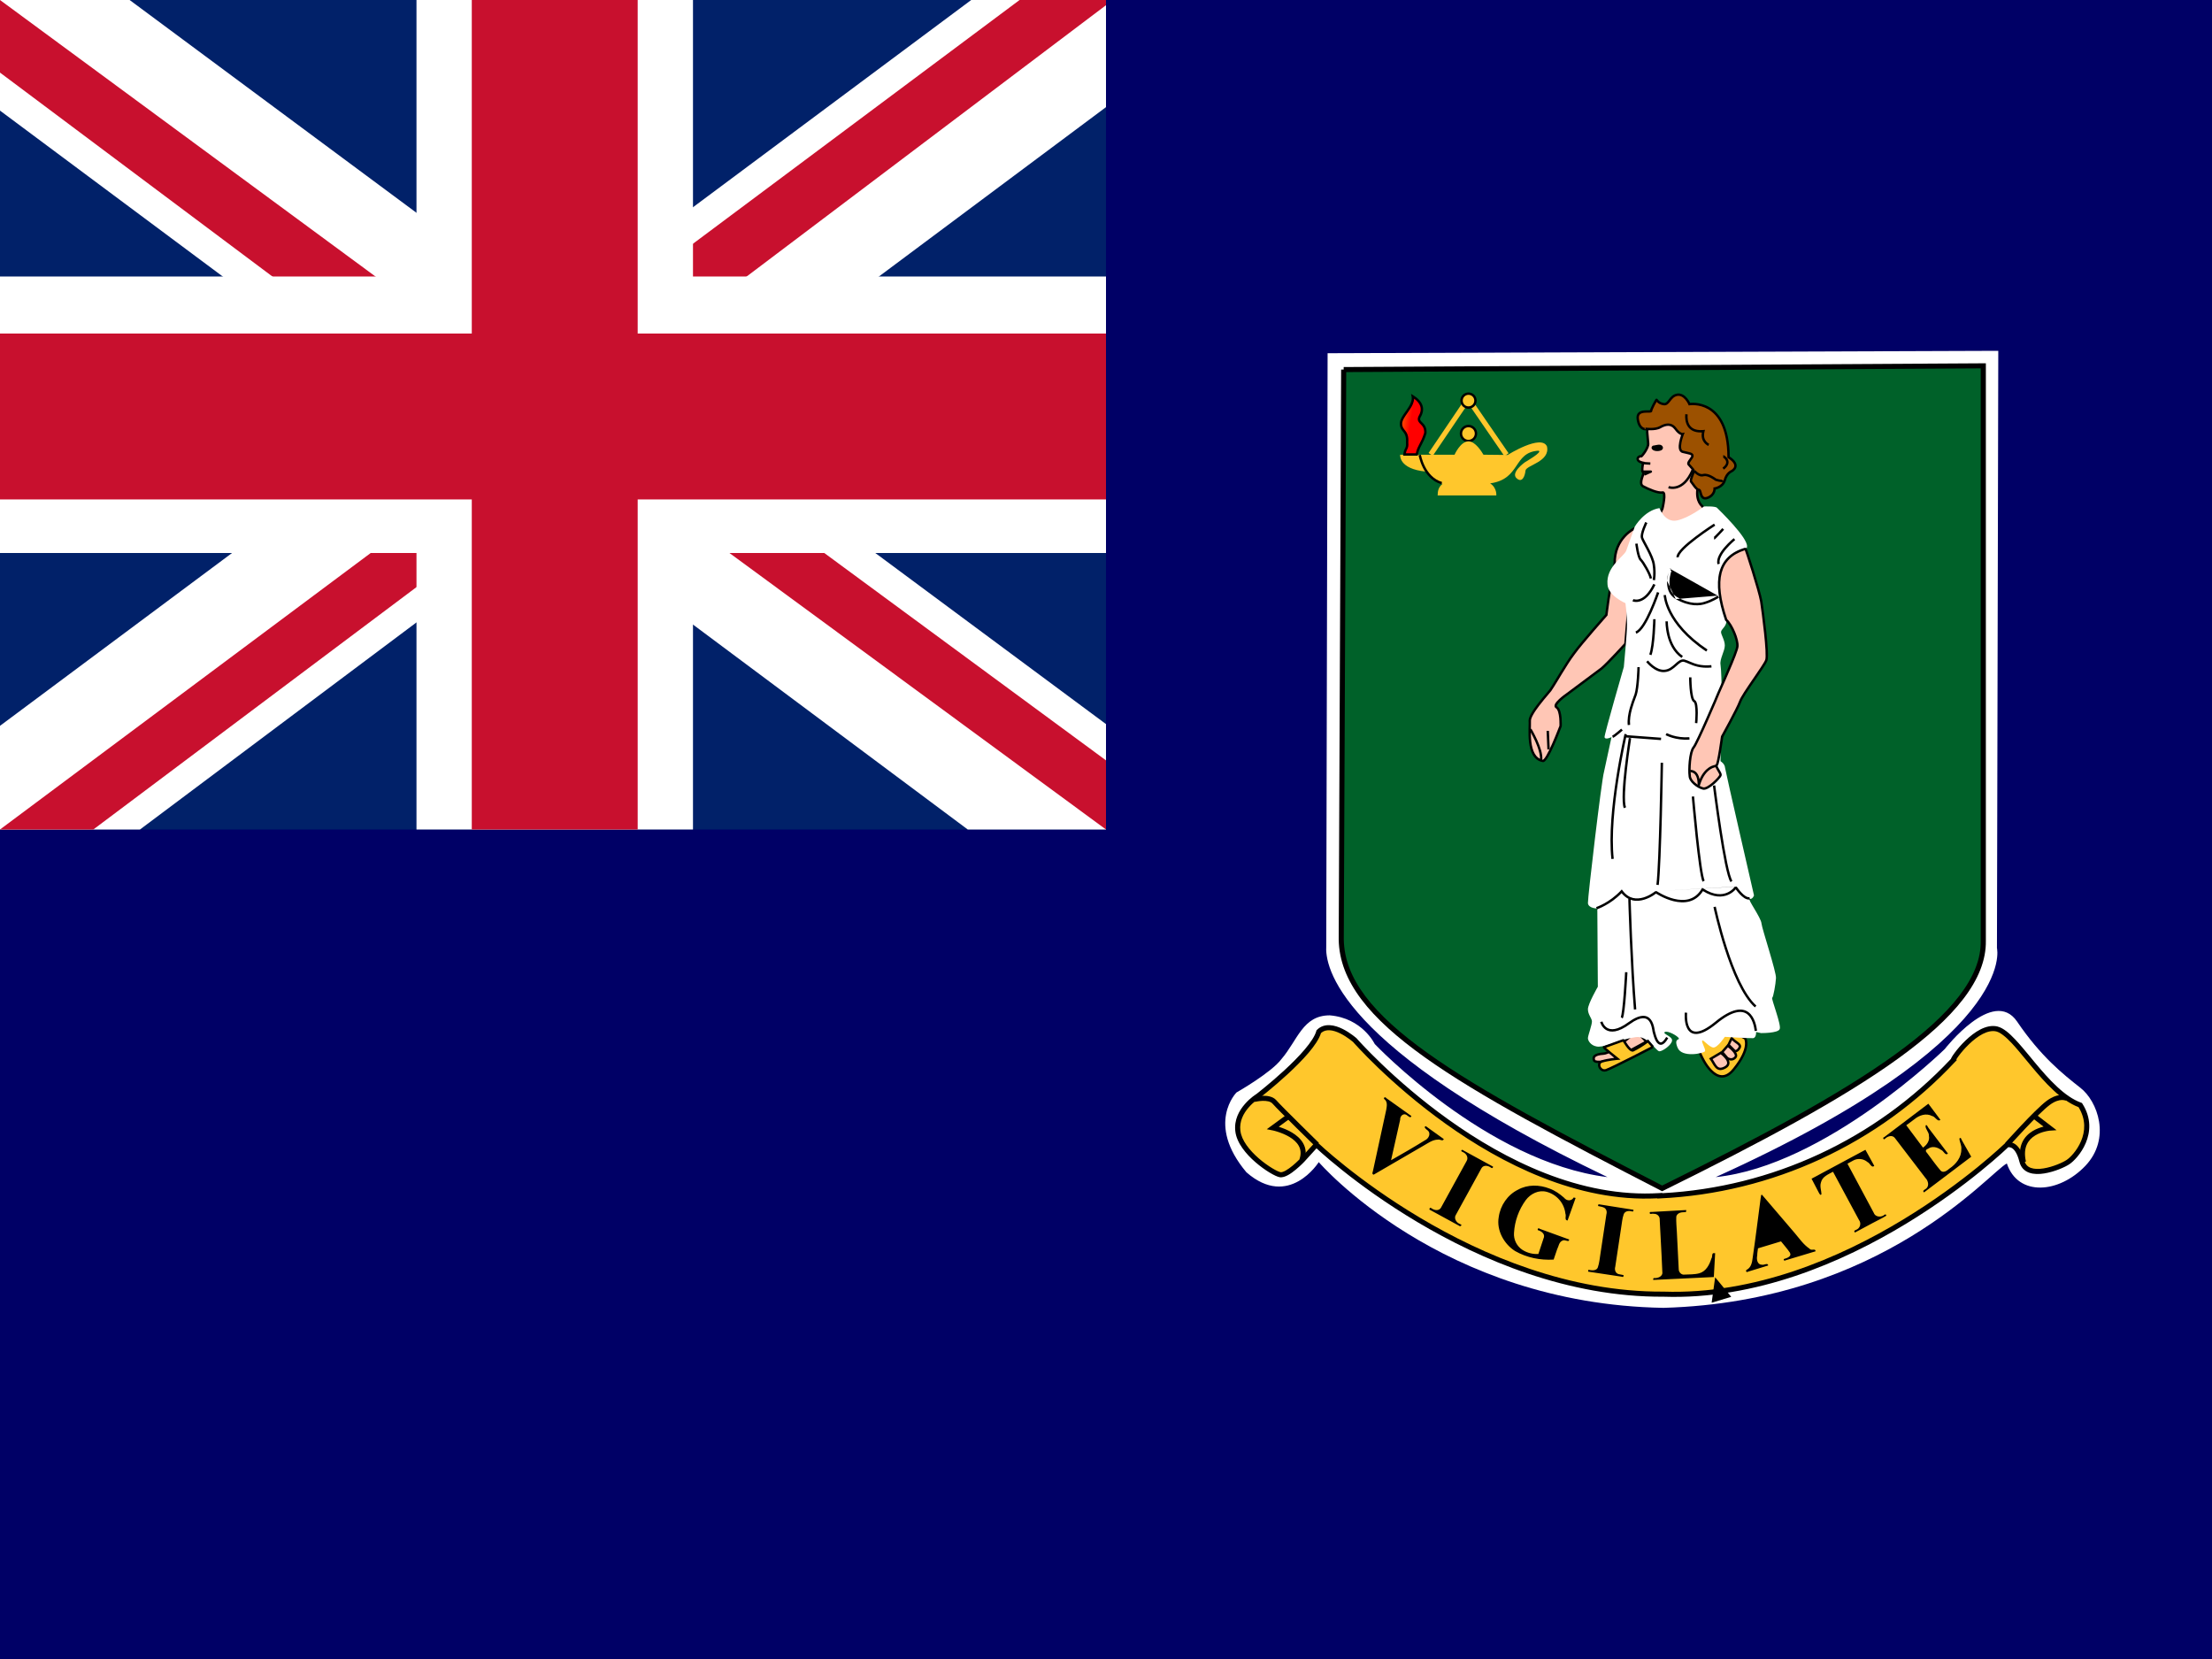
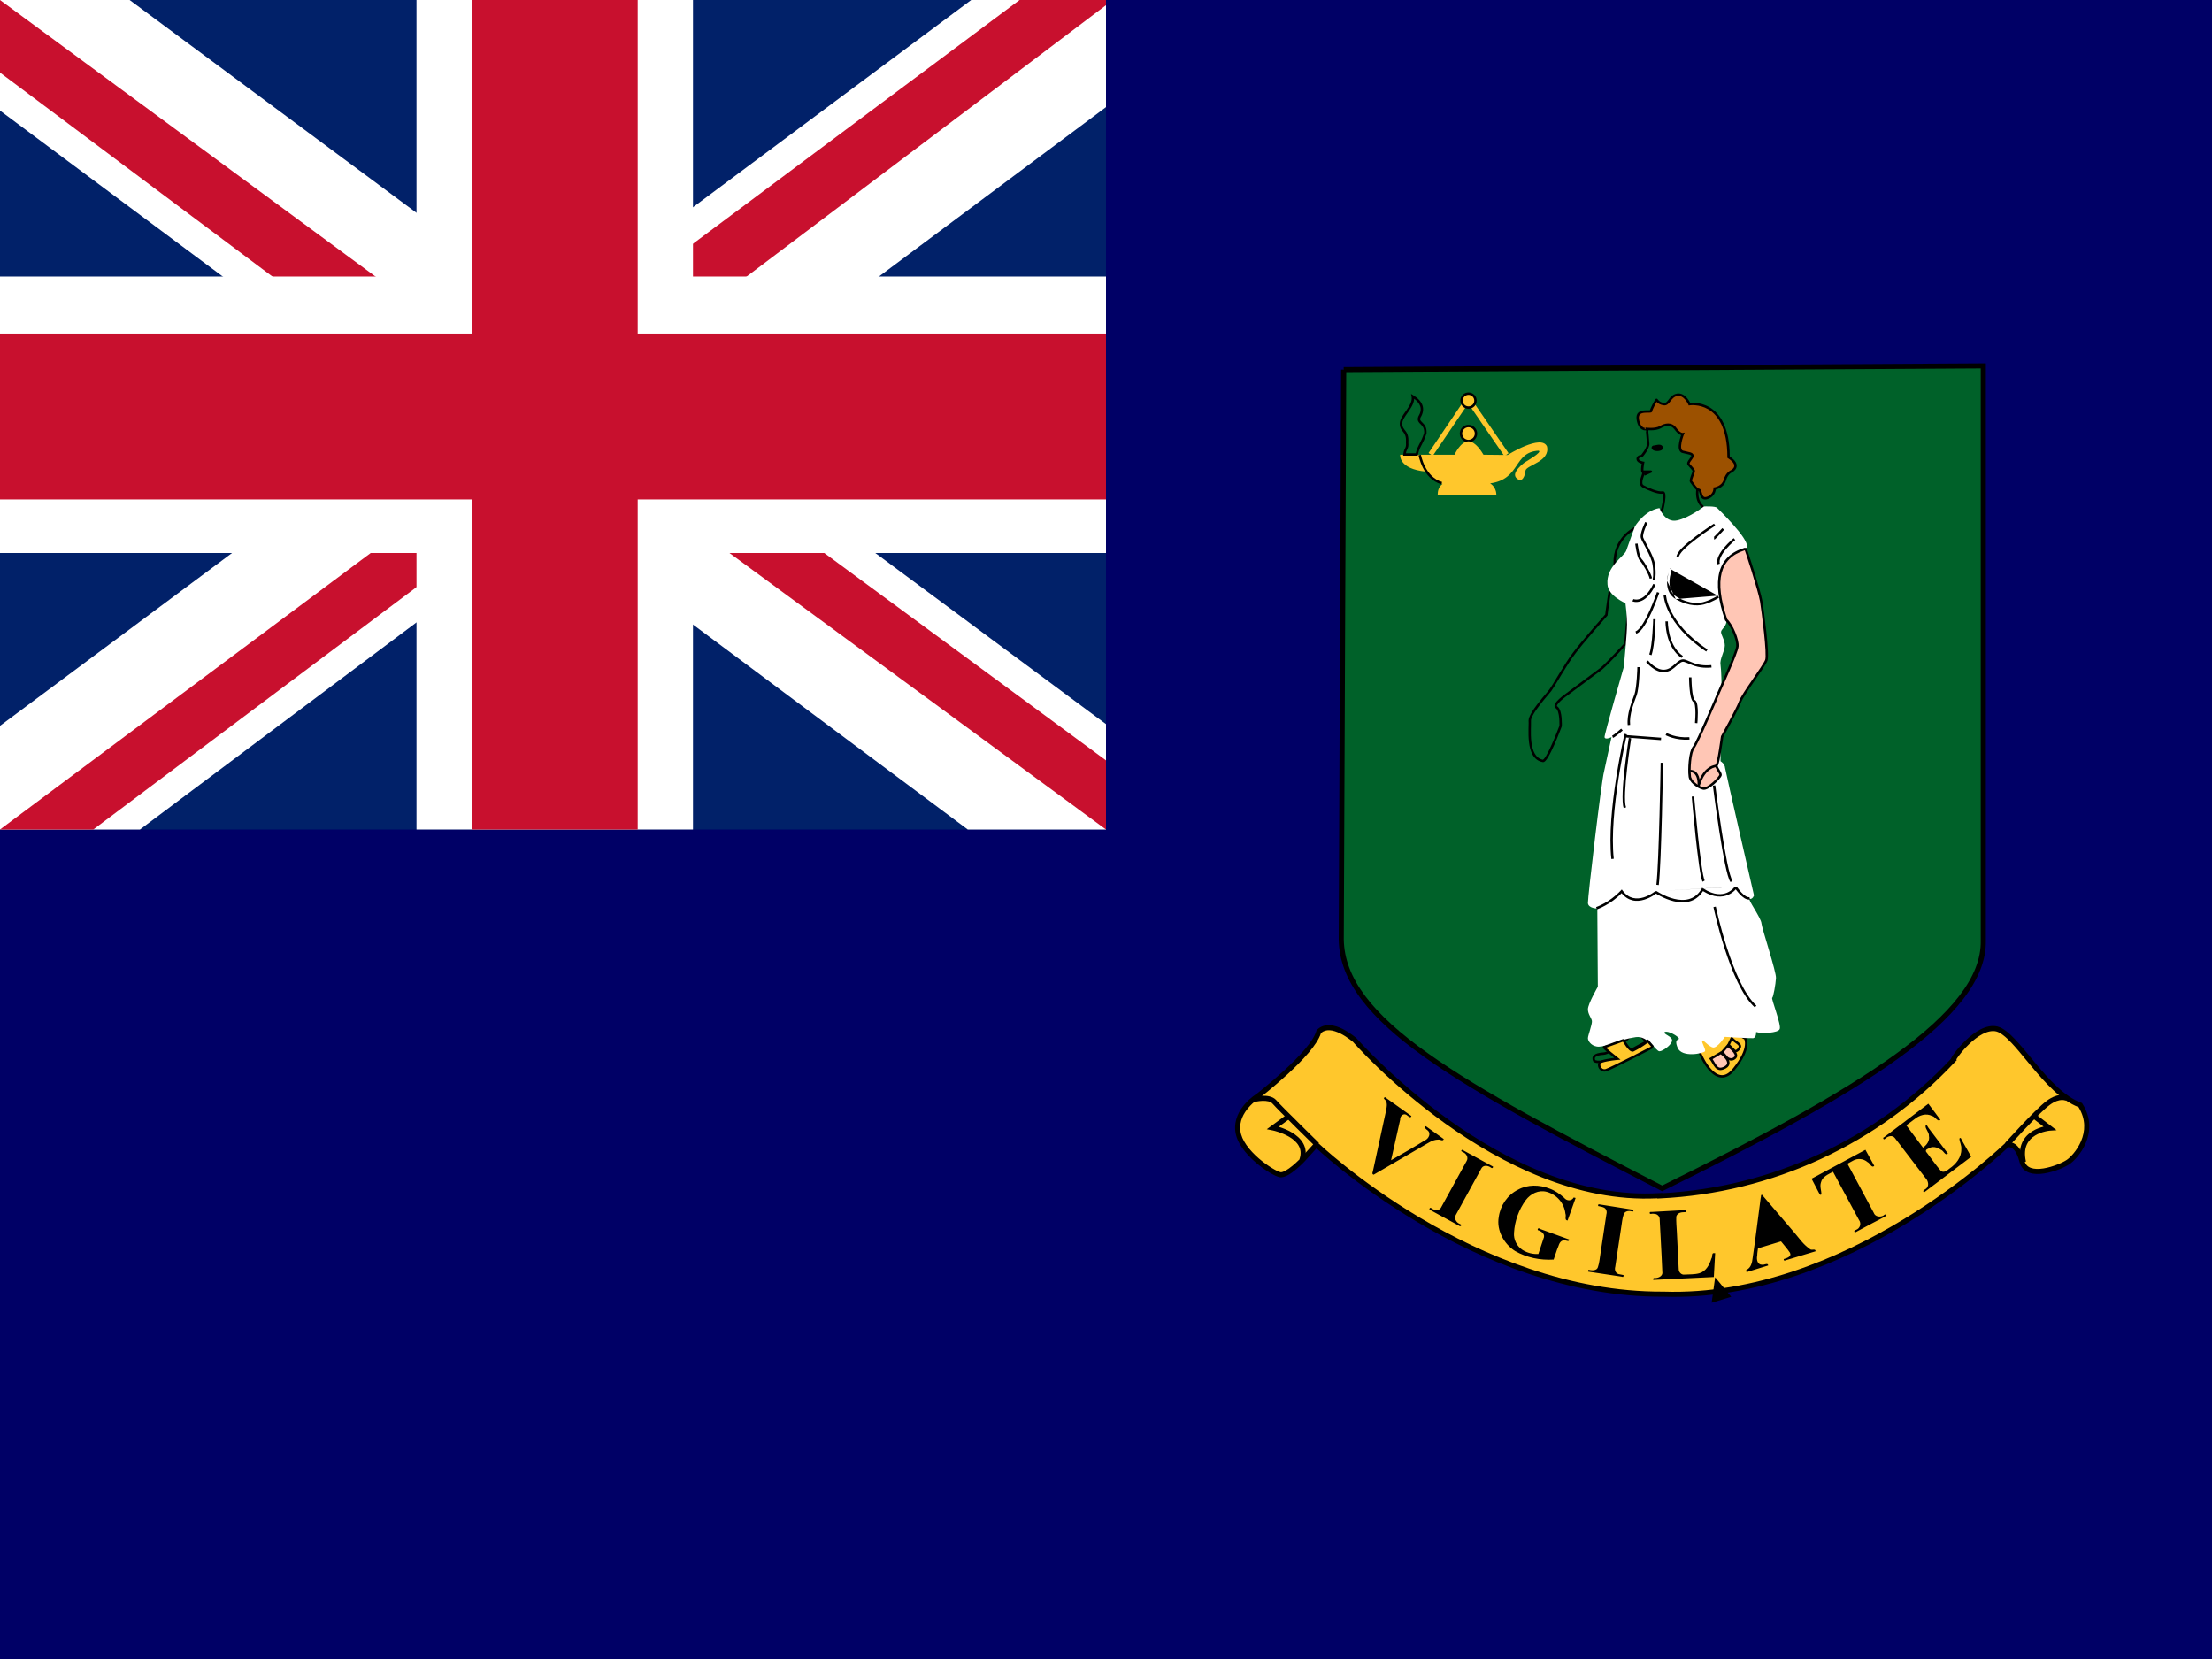
<svg xmlns="http://www.w3.org/2000/svg" width="60" height="45" viewBox="0 0 60 45" fill="none">
  <rect x="0" y="0" width="60" height="45" fill="#333333" stroke="none" />
  <g clip-path="url(#clip0_32_19705)">
    <path d="M0 0H60V45H0V0Z" fill="#000066" />
    <path d="M0 0H30V22.5H0V0Z" fill="#012169" />
    <path d="M3.516 0L14.953 8.484L26.344 0H30V2.906L18.75 11.297L30 19.641V22.5H26.25L15 14.109L3.797 22.5H0V19.688L11.203 11.344L0 3V0H3.516Z" fill="white" />
    <path d="M19.875 13.172L30 20.625V22.5L17.297 13.172H19.875ZM11.25 14.109L11.531 15.75L2.531 22.5H0L11.25 14.109ZM30 0V0.141L18.328 8.953L18.422 6.891L27.656 0H30ZM0 0L11.203 8.25H8.391L0 1.969V0Z" fill="#C8102E" />
    <path d="M11.297 0V22.5H18.797V0H11.297ZM0 7.5V15H30V7.5H0Z" fill="white" />
    <path d="M0 9.047V13.547H30V9.047H0ZM12.797 0V22.5H17.297V0H12.797Z" fill="#C8102E" />
-     <path d="M36.011 9.581L54.203 9.516L54.167 25.717C54.167 25.717 54.806 28.188 46.538 31.929C49.51 31.624 52.75 28.456 52.75 28.456C52.75 28.456 54.065 26.764 54.712 27.708C55.351 28.652 55.954 29.132 56.426 29.503C56.898 29.866 57.269 30.883 56.564 31.624C55.852 32.372 54.741 32.467 54.435 31.559C53.963 31.798 51.064 35.308 45.121 35.475C39.077 35.373 35.771 31.522 35.771 31.522C35.771 31.522 34.964 32.808 33.809 31.798C32.698 30.476 33.54 29.633 33.54 29.633C33.54 29.633 34.485 29.096 34.761 28.725C35.197 28.217 35.335 27.541 36.069 27.541C36.955 27.614 37.289 28.318 37.289 28.318C37.289 28.318 40.326 31.522 43.603 31.929C36.214 28.384 35.938 26.19 35.974 25.652L36.011 9.588V9.581Z" fill="white" />
    <path d="M36.446 10.024L53.796 9.922V25.513C53.832 27.548 50.417 29.604 45.085 32.234C39.585 29.4 36.41 27.678 36.381 25.477L36.446 10.024Z" fill="#006129" />
    <path fill-rule="evenodd" clip-rule="evenodd" d="M53.866 9.854V25.514C53.875 26.043 53.66 26.567 53.255 27.095C52.851 27.622 52.255 28.157 51.495 28.707C49.974 29.808 47.782 30.982 45.116 32.297L45.085 32.312L45.054 32.296C42.305 30.88 40.132 29.739 38.642 28.676C37.155 27.614 36.328 26.616 36.312 25.479L36.312 25.478L36.378 10.024L36.447 10.025L36.447 9.956L53.866 9.854ZM36.516 10.093L36.45 25.478C36.465 26.542 37.239 27.505 38.722 28.563C40.196 29.616 42.349 30.747 45.086 32.157C47.738 30.849 49.909 29.684 51.414 28.595C52.169 28.049 52.753 27.523 53.146 27.011C53.538 26.499 53.736 26.004 53.727 25.516L53.727 25.514V9.992L36.516 10.093Z" fill="black" />
    <path fill-rule="evenodd" clip-rule="evenodd" d="M39.824 10.699L40.92 12.294L40.806 12.372L39.825 10.944L38.864 12.364L38.75 12.287L39.824 10.699Z" fill="#FFC72C" />
    <path d="M40.036 11.76C40.036 11.814 40.014 11.866 39.976 11.904C39.938 11.942 39.886 11.963 39.832 11.963C39.778 11.963 39.727 11.942 39.688 11.904C39.65 11.866 39.629 11.814 39.629 11.76C39.629 11.706 39.65 11.654 39.688 11.616C39.727 11.578 39.778 11.557 39.832 11.557C39.886 11.557 39.938 11.578 39.976 11.616C40.014 11.654 40.036 11.706 40.036 11.76Z" fill="#FFC72C" />
    <path fill-rule="evenodd" clip-rule="evenodd" d="M39.832 11.589C39.786 11.589 39.743 11.607 39.711 11.639C39.679 11.671 39.661 11.714 39.661 11.76C39.661 11.805 39.679 11.848 39.711 11.88C39.743 11.912 39.786 11.93 39.832 11.93C39.877 11.93 39.92 11.912 39.953 11.88C39.985 11.848 40.003 11.805 40.003 11.76C40.003 11.714 39.985 11.671 39.953 11.639C39.92 11.607 39.877 11.589 39.832 11.589ZM39.665 11.593C39.709 11.548 39.769 11.523 39.832 11.523C39.895 11.523 39.955 11.548 39.999 11.593C40.043 11.637 40.068 11.697 40.068 11.76C40.068 11.822 40.043 11.882 39.999 11.927C39.955 11.971 39.895 11.996 39.832 11.996C39.769 11.996 39.709 11.971 39.665 11.927C39.621 11.882 39.596 11.822 39.596 11.76C39.596 11.697 39.621 11.637 39.665 11.593Z" fill="black" />
    <path d="M38.996 13.438H40.587C40.587 13.438 40.609 13.235 40.42 13.111C41.256 12.995 41.038 12.269 41.728 12.225C41.873 12.247 41.365 12.537 41.365 12.537C41.365 12.537 40.951 12.828 41.147 12.981C41.292 13.104 41.365 12.908 41.379 12.763C41.401 12.617 42.055 12.523 41.961 12.109C41.808 11.767 40.893 12.341 40.893 12.341L40.239 12.334C40.195 12.261 40.021 11.971 39.832 11.971C39.614 11.971 39.454 12.334 39.454 12.334H37.979C37.979 12.334 37.928 12.719 38.677 12.792C38.844 13.01 38.975 13.068 39.127 13.126C39.026 13.206 38.996 13.307 38.996 13.438ZM39.113 13.119H40.435H39.113Z" fill="#FFC72C" />
-     <path d="M38.51 12.342C38.51 12.342 38.611 12.959 39.105 13.105L38.51 12.342Z" fill="#FFC72C" />
    <path fill-rule="evenodd" clip-rule="evenodd" d="M38.478 12.347C38.478 12.347 38.478 12.347 38.511 12.341C38.543 12.336 38.543 12.336 38.543 12.336L38.543 12.336L38.543 12.336L38.543 12.337C38.544 12.338 38.544 12.34 38.544 12.342C38.545 12.346 38.546 12.353 38.548 12.361C38.552 12.378 38.557 12.402 38.566 12.431C38.583 12.49 38.61 12.569 38.653 12.653C38.738 12.822 38.881 13.004 39.116 13.073L39.097 13.136C38.838 13.059 38.683 12.86 38.594 12.683C38.55 12.594 38.521 12.511 38.503 12.449C38.494 12.418 38.488 12.393 38.484 12.375C38.482 12.366 38.481 12.359 38.48 12.354C38.48 12.352 38.479 12.35 38.479 12.349L38.479 12.347L38.478 12.347L38.478 12.347L38.478 12.347Z" fill="black" />
-     <path d="M38.431 12.327C38.474 12.094 38.569 12.05 38.663 11.745C38.678 11.455 38.431 11.491 38.503 11.309C38.634 11.099 38.569 10.903 38.322 10.75C38.373 11.019 38.002 11.273 38.002 11.491C38.002 11.709 38.191 11.665 38.169 12C38.184 12.188 38.118 12.145 38.096 12.327H38.431Z" fill="url(#paint0_linear_32_19705)" />
    <path fill-rule="evenodd" clip-rule="evenodd" d="M38.275 10.684L38.338 10.723C38.465 10.801 38.55 10.894 38.585 10.998C38.619 11.103 38.6 11.214 38.532 11.325C38.518 11.362 38.521 11.383 38.529 11.4C38.538 11.418 38.554 11.434 38.578 11.458C38.58 11.46 38.582 11.461 38.584 11.464C38.61 11.489 38.64 11.521 38.663 11.566C38.686 11.612 38.699 11.67 38.695 11.747L38.695 11.752L38.694 11.755C38.648 11.904 38.602 11.992 38.562 12.068C38.56 12.072 38.558 12.075 38.556 12.079C38.516 12.156 38.483 12.222 38.462 12.333L38.457 12.36H38.059L38.063 12.323C38.069 12.275 38.078 12.242 38.088 12.214C38.095 12.194 38.104 12.177 38.111 12.163C38.113 12.159 38.115 12.155 38.117 12.152C38.124 12.136 38.13 12.121 38.134 12.1C38.138 12.078 38.139 12.048 38.136 12.002L38.136 12L38.136 11.998C38.141 11.917 38.134 11.862 38.12 11.82C38.107 11.779 38.088 11.749 38.067 11.722C38.062 11.716 38.057 11.709 38.052 11.703C38.035 11.681 38.016 11.658 38.002 11.632C37.982 11.595 37.969 11.551 37.969 11.491C37.969 11.428 37.995 11.365 38.03 11.305C38.057 11.258 38.091 11.21 38.125 11.162C38.135 11.148 38.144 11.135 38.154 11.121C38.197 11.059 38.236 10.998 38.263 10.936C38.289 10.875 38.3 10.815 38.289 10.757L38.275 10.684ZM38.358 10.815C38.356 10.865 38.343 10.915 38.323 10.962C38.294 11.03 38.251 11.096 38.207 11.159C38.197 11.173 38.187 11.187 38.178 11.201C38.144 11.248 38.112 11.294 38.087 11.338C38.054 11.395 38.034 11.446 38.034 11.491C38.034 11.541 38.045 11.573 38.059 11.6C38.071 11.621 38.084 11.639 38.1 11.659C38.106 11.666 38.113 11.674 38.119 11.682C38.143 11.713 38.167 11.749 38.183 11.8C38.199 11.851 38.207 11.914 38.201 12C38.205 12.047 38.204 12.082 38.199 12.111C38.193 12.14 38.185 12.161 38.175 12.181C38.173 12.185 38.171 12.19 38.169 12.194C38.162 12.207 38.155 12.22 38.149 12.237C38.144 12.252 38.138 12.27 38.134 12.294H38.403C38.426 12.189 38.46 12.121 38.498 12.048C38.5 12.045 38.502 12.041 38.504 12.038C38.543 11.964 38.586 11.88 38.63 11.74C38.633 11.675 38.621 11.629 38.604 11.595C38.587 11.56 38.563 11.535 38.538 11.51C38.536 11.508 38.533 11.505 38.531 11.503C38.509 11.482 38.484 11.457 38.47 11.428C38.452 11.391 38.452 11.349 38.472 11.298L38.474 11.295L38.475 11.293C38.536 11.194 38.55 11.102 38.523 11.018C38.499 10.948 38.446 10.879 38.358 10.815Z" fill="black" />
    <path d="M40.02 10.867C40.02 10.917 40.001 10.965 39.965 11C39.93 11.036 39.882 11.056 39.831 11.056C39.781 11.056 39.733 11.036 39.698 11C39.663 10.965 39.643 10.917 39.643 10.867C39.643 10.816 39.663 10.768 39.698 10.733C39.733 10.698 39.781 10.678 39.831 10.678C39.882 10.678 39.93 10.698 39.965 10.733C40.001 10.768 40.02 10.816 40.02 10.867Z" fill="#FFC72C" />
    <path fill-rule="evenodd" clip-rule="evenodd" d="M39.833 10.71C39.791 10.71 39.752 10.726 39.722 10.756C39.693 10.785 39.677 10.825 39.677 10.866C39.677 10.908 39.693 10.947 39.722 10.977C39.752 11.006 39.791 11.022 39.833 11.022C39.874 11.022 39.914 11.006 39.943 10.977C39.973 10.947 39.989 10.908 39.989 10.866C39.989 10.825 39.973 10.785 39.943 10.756C39.914 10.726 39.874 10.71 39.833 10.71ZM39.676 10.709C39.718 10.668 39.774 10.645 39.833 10.645C39.892 10.645 39.948 10.668 39.99 10.709C40.031 10.751 40.054 10.807 40.054 10.866C40.054 10.925 40.031 10.981 39.99 11.023C39.948 11.064 39.892 11.088 39.833 11.088C39.774 11.088 39.718 11.064 39.676 11.023C39.635 10.981 39.611 10.925 39.611 10.866C39.611 10.807 39.635 10.751 39.676 10.709Z" fill="black" />
    <path d="M46.145 28.638C46.145 28.638 46.559 29.597 47.031 29.001C47.503 28.42 47.336 28.166 47.336 28.166L46.275 27.592L45.963 28.246L46.145 28.638Z" fill="#FFC72C" />
    <path fill-rule="evenodd" clip-rule="evenodd" d="M46.262 27.547L47.36 28.141L47.364 28.148L47.337 28.166C47.364 28.148 47.364 28.148 47.364 28.148L47.364 28.148L47.364 28.148L47.365 28.149L47.365 28.15C47.366 28.151 47.367 28.152 47.367 28.153C47.369 28.156 47.371 28.16 47.373 28.165C47.377 28.174 47.383 28.188 47.388 28.207C47.397 28.244 47.403 28.298 47.394 28.37C47.376 28.514 47.296 28.728 47.057 29.022C46.935 29.176 46.812 29.236 46.692 29.229C46.575 29.222 46.472 29.151 46.388 29.066C46.304 28.981 46.236 28.877 46.189 28.795C46.166 28.754 46.147 28.718 46.135 28.693C46.129 28.68 46.124 28.669 46.12 28.662C46.119 28.659 46.118 28.656 46.117 28.654L46.116 28.652L46.116 28.652L45.928 28.246L46.262 27.547ZM46.145 28.638L46.175 28.625L46.176 28.625L46.176 28.626L46.177 28.628C46.177 28.629 46.178 28.632 46.18 28.635C46.183 28.642 46.188 28.652 46.194 28.664C46.206 28.688 46.223 28.723 46.246 28.762C46.291 28.842 46.356 28.941 46.435 29.02C46.514 29.101 46.603 29.158 46.696 29.163C46.787 29.169 46.892 29.125 47.006 28.981L47.007 28.981C47.24 28.693 47.313 28.49 47.329 28.362C47.337 28.297 47.331 28.252 47.324 28.223C47.32 28.208 47.316 28.198 47.313 28.192C47.313 28.191 47.313 28.191 47.313 28.19L46.291 27.637L46 28.246L46.175 28.625L46.145 28.638Z" fill="black" />
-     <path d="M47.061 28.515C47.061 28.515 47.133 28.522 47.184 28.421C47.242 28.319 47.061 28.275 46.974 28.159L46.886 28.341L47.061 28.515ZM44.663 28.253L43.733 28.762C43.733 28.762 43.268 28.856 43.239 28.762C43.203 28.675 43.246 28.595 43.494 28.58C43.733 28.573 44.387 27.97 44.387 27.97L44.663 28.261V28.253ZM44.678 11.696L44.707 12.03C44.721 12.146 44.525 12.393 44.518 12.379C44.504 12.364 44.409 12.393 44.423 12.459C44.431 12.531 44.569 12.553 44.569 12.553C44.569 12.553 44.518 12.793 44.569 12.807C44.627 12.815 44.423 13.112 44.569 13.192C44.721 13.272 44.976 13.381 45.092 13.359C45.208 13.33 45.092 13.803 45.092 13.803L44.765 14.493L46.538 14.311L46.175 13.73C46.175 13.73 46 13.607 46.044 13.272C46.095 12.945 46.022 11.434 46.022 11.434L44.758 11.26L44.678 11.696ZM44.351 14.326C44.351 14.326 43.777 14.587 43.799 15.299C43.653 15.989 43.574 16.68 43.574 16.68C43.574 16.68 42.891 17.45 42.687 17.733C42.476 18.009 42.164 18.569 42.055 18.721C41.939 18.867 41.488 19.361 41.496 19.549C41.51 19.731 41.394 20.552 41.844 20.639C41.961 20.69 42.331 19.695 42.331 19.695C42.331 19.695 42.353 19.273 42.222 19.186C42.099 19.114 42.498 18.837 42.498 18.837L43.443 18.133C43.617 17.988 44.089 17.464 44.089 17.464L44.351 14.326Z" fill="#FFC6B5" />
    <path fill-rule="evenodd" clip-rule="evenodd" d="M44.731 11.223L46.053 11.405L46.054 11.432L46.021 11.434C46.054 11.432 46.054 11.432 46.054 11.432L46.055 11.449C46.055 11.46 46.056 11.477 46.057 11.498C46.059 11.54 46.062 11.6 46.065 11.674C46.071 11.82 46.078 12.02 46.084 12.229C46.09 12.439 46.094 12.659 46.094 12.847C46.094 13.034 46.089 13.192 46.076 13.276C46.055 13.437 46.086 13.544 46.121 13.611C46.139 13.644 46.157 13.668 46.171 13.683C46.178 13.69 46.184 13.695 46.188 13.699C46.189 13.7 46.19 13.7 46.191 13.701C46.191 13.701 46.192 13.702 46.192 13.702L46.193 13.703L46.193 13.703L46.193 13.703L46.198 13.707L46.593 14.338L44.71 14.531L45.06 13.791L45.061 13.789C45.062 13.786 45.063 13.781 45.064 13.775C45.067 13.762 45.071 13.744 45.076 13.722C45.085 13.679 45.096 13.622 45.103 13.566C45.11 13.509 45.113 13.456 45.108 13.42C45.106 13.403 45.102 13.394 45.1 13.391C45.1 13.391 45.099 13.391 45.099 13.391L45.098 13.391L45.097 13.391C45.062 13.398 45.02 13.394 44.976 13.385C44.931 13.377 44.882 13.362 44.833 13.344C44.734 13.309 44.63 13.261 44.553 13.221L44.553 13.221C44.504 13.194 44.485 13.148 44.483 13.101C44.48 13.056 44.491 13.006 44.504 12.963C44.511 12.941 44.518 12.919 44.525 12.9L44.525 12.899C44.531 12.88 44.537 12.864 44.541 12.85C44.543 12.842 44.545 12.836 44.545 12.832C44.534 12.825 44.528 12.814 44.524 12.805C44.518 12.792 44.516 12.778 44.514 12.764C44.512 12.736 44.514 12.702 44.517 12.671C44.52 12.639 44.525 12.608 44.529 12.585C44.529 12.582 44.53 12.58 44.53 12.578C44.517 12.574 44.502 12.569 44.486 12.563C44.467 12.555 44.445 12.544 44.427 12.528C44.41 12.513 44.394 12.491 44.391 12.463C44.38 12.412 44.414 12.377 44.443 12.36C44.458 12.351 44.475 12.345 44.489 12.343C44.497 12.342 44.504 12.341 44.512 12.342C44.516 12.338 44.521 12.332 44.527 12.325C44.545 12.303 44.569 12.271 44.593 12.235C44.616 12.199 44.638 12.159 44.654 12.122C44.67 12.084 44.676 12.054 44.674 12.034L44.674 12.032L44.645 11.698L44.677 11.695L44.645 11.689L44.731 11.223ZM44.71 11.697L44.739 12.026C44.743 12.064 44.731 12.107 44.714 12.148C44.697 12.189 44.672 12.232 44.648 12.271C44.623 12.309 44.597 12.343 44.577 12.367C44.567 12.379 44.558 12.389 44.55 12.396C44.547 12.399 44.542 12.403 44.537 12.406C44.535 12.408 44.529 12.411 44.521 12.411C44.517 12.412 44.51 12.411 44.504 12.408C44.503 12.408 44.503 12.408 44.502 12.407C44.502 12.407 44.501 12.408 44.5 12.408C44.493 12.409 44.484 12.412 44.476 12.416C44.458 12.427 44.452 12.438 44.455 12.451L44.455 12.453L44.456 12.455C44.456 12.462 44.46 12.47 44.47 12.479C44.48 12.488 44.495 12.496 44.511 12.502C44.526 12.509 44.542 12.513 44.554 12.516C44.56 12.518 44.565 12.519 44.569 12.519C44.57 12.52 44.572 12.52 44.572 12.52L44.573 12.52L44.573 12.52L44.608 12.526L44.6 12.559L44.6 12.559L44.6 12.56L44.6 12.562C44.599 12.563 44.599 12.566 44.598 12.569C44.597 12.576 44.595 12.585 44.593 12.596C44.59 12.618 44.585 12.648 44.582 12.678C44.579 12.708 44.577 12.737 44.579 12.758C44.58 12.767 44.582 12.773 44.583 12.777C44.591 12.78 44.598 12.785 44.603 12.793C44.61 12.803 44.611 12.814 44.612 12.821C44.612 12.836 44.608 12.853 44.604 12.868C44.599 12.883 44.593 12.901 44.587 12.919L44.587 12.921C44.58 12.941 44.573 12.961 44.567 12.982C44.554 13.023 44.546 13.064 44.548 13.097C44.55 13.129 44.56 13.15 44.584 13.163C44.659 13.203 44.759 13.249 44.854 13.283C44.902 13.3 44.948 13.313 44.988 13.321C45.029 13.329 45.062 13.331 45.085 13.327C45.096 13.324 45.109 13.324 45.121 13.328C45.134 13.332 45.143 13.34 45.151 13.35C45.164 13.367 45.17 13.39 45.173 13.412C45.179 13.456 45.175 13.516 45.167 13.574C45.16 13.632 45.149 13.691 45.14 13.736C45.135 13.758 45.131 13.776 45.128 13.789C45.127 13.796 45.125 13.801 45.124 13.805L45.123 13.809L45.123 13.81L45.123 13.81C45.123 13.81 45.123 13.81 45.091 13.802L45.123 13.81L45.122 13.813L44.819 14.454L46.482 14.284L46.149 13.752C46.148 13.751 46.147 13.75 46.145 13.748C46.14 13.744 46.132 13.737 46.123 13.727C46.106 13.709 46.084 13.68 46.063 13.641C46.022 13.562 45.988 13.441 46.011 13.268L46.011 13.267C46.023 13.188 46.028 13.035 46.029 12.847C46.029 12.659 46.025 12.44 46.019 12.231C46.013 12.022 46.005 11.823 45.999 11.676C45.996 11.603 45.994 11.543 45.992 11.501C45.991 11.485 45.99 11.473 45.99 11.462L44.784 11.296L44.71 11.697ZM44.584 12.78C44.584 12.78 44.584 12.78 44.584 12.78L44.584 12.78ZM44.337 14.296C44.337 14.296 44.337 14.296 44.35 14.325L44.383 14.328L44.12 17.478L44.113 17.486L44.089 17.464C44.113 17.486 44.113 17.486 44.113 17.486L44.113 17.486L44.108 17.492L44.092 17.509C44.079 17.523 44.06 17.544 44.036 17.57C43.989 17.621 43.925 17.691 43.855 17.766C43.715 17.915 43.552 18.083 43.463 18.157L43.462 18.158L42.516 18.864L42.516 18.864L42.515 18.865L42.512 18.867C42.509 18.869 42.505 18.872 42.5 18.876C42.489 18.883 42.474 18.894 42.457 18.907C42.422 18.934 42.377 18.97 42.336 19.008C42.294 19.047 42.259 19.085 42.241 19.117C42.232 19.132 42.23 19.143 42.231 19.148C42.231 19.151 42.231 19.154 42.238 19.158L42.239 19.158L42.24 19.159C42.282 19.187 42.308 19.239 42.325 19.292C42.342 19.347 42.352 19.41 42.358 19.47C42.363 19.529 42.365 19.586 42.365 19.627C42.365 19.648 42.364 19.665 42.364 19.677C42.364 19.683 42.364 19.688 42.364 19.691L42.363 19.695L42.363 19.696L42.363 19.696L42.363 19.696C42.363 19.696 42.363 19.696 42.331 19.694C42.361 19.706 42.361 19.706 42.361 19.706L42.36 19.709L42.357 19.717C42.354 19.724 42.35 19.735 42.345 19.749C42.335 19.776 42.32 19.815 42.301 19.861C42.265 19.954 42.215 20.077 42.161 20.199C42.107 20.32 42.049 20.442 41.997 20.529C41.971 20.573 41.946 20.61 41.922 20.635C41.91 20.648 41.897 20.659 41.883 20.666C41.87 20.673 41.852 20.677 41.835 20.67C41.712 20.646 41.629 20.571 41.573 20.474C41.517 20.376 41.488 20.255 41.474 20.133C41.459 20.012 41.458 19.887 41.46 19.783C41.46 19.749 41.461 19.717 41.462 19.689C41.464 19.628 41.465 19.581 41.462 19.552L41.462 19.551L41.462 19.55C41.461 19.521 41.469 19.488 41.482 19.454C41.494 19.42 41.513 19.383 41.535 19.344C41.579 19.267 41.639 19.182 41.703 19.099C41.787 18.988 41.881 18.877 41.95 18.796C41.983 18.756 42.01 18.724 42.028 18.701C42.069 18.644 42.139 18.528 42.222 18.391C42.249 18.348 42.276 18.302 42.304 18.256C42.422 18.063 42.554 17.853 42.66 17.713C42.763 17.57 42.986 17.306 43.181 17.078C43.279 16.964 43.371 16.859 43.438 16.782C43.472 16.744 43.5 16.713 43.519 16.691L43.542 16.665C43.542 16.66 43.543 16.653 43.544 16.644C43.547 16.624 43.55 16.594 43.555 16.556C43.565 16.481 43.58 16.373 43.599 16.243C43.637 15.985 43.693 15.641 43.765 15.296C43.755 14.932 43.897 14.682 44.042 14.523C44.114 14.444 44.188 14.387 44.243 14.35C44.27 14.332 44.294 14.318 44.31 14.309C44.318 14.305 44.325 14.301 44.329 14.299C44.332 14.298 44.333 14.297 44.335 14.296L44.336 14.296L44.337 14.296L44.337 14.296ZM43.573 16.679C43.597 16.701 43.597 16.701 43.597 16.701L43.568 16.735C43.549 16.756 43.521 16.787 43.488 16.826C43.42 16.902 43.329 17.007 43.231 17.121C43.034 17.349 42.814 17.611 42.713 17.752L42.713 17.753C42.608 17.889 42.478 18.096 42.36 18.29C42.333 18.335 42.306 18.38 42.28 18.423C42.196 18.561 42.123 18.68 42.081 18.74L42.081 18.741L42.08 18.741C42.06 18.767 42.031 18.801 41.997 18.841C41.928 18.922 41.839 19.028 41.755 19.138C41.692 19.221 41.633 19.303 41.592 19.377C41.571 19.413 41.554 19.447 41.543 19.477C41.532 19.506 41.527 19.53 41.528 19.547C41.53 19.58 41.529 19.633 41.527 19.696C41.526 19.724 41.526 19.753 41.525 19.784C41.523 19.888 41.524 20.008 41.538 20.125C41.553 20.243 41.58 20.355 41.63 20.441C41.679 20.527 41.749 20.587 41.85 20.607L41.854 20.608C41.854 20.607 41.854 20.607 41.854 20.607C41.858 20.605 41.865 20.6 41.874 20.59C41.893 20.571 41.916 20.539 41.941 20.496C41.991 20.412 42.047 20.294 42.101 20.172C42.154 20.052 42.204 19.929 42.24 19.837C42.259 19.791 42.274 19.752 42.284 19.725C42.289 19.712 42.293 19.701 42.296 19.694L42.298 19.688C42.298 19.685 42.298 19.68 42.299 19.675C42.299 19.664 42.299 19.647 42.299 19.627C42.299 19.587 42.298 19.533 42.293 19.476C42.287 19.419 42.278 19.36 42.263 19.312C42.247 19.262 42.227 19.229 42.204 19.213C42.181 19.199 42.167 19.178 42.165 19.152C42.164 19.128 42.173 19.105 42.184 19.085C42.207 19.044 42.248 19 42.291 18.96C42.334 18.92 42.381 18.883 42.417 18.855C42.435 18.842 42.451 18.83 42.462 18.823C42.467 18.819 42.471 18.816 42.474 18.814L42.478 18.811L42.479 18.81L43.422 18.107C43.507 18.035 43.667 17.87 43.807 17.721C43.877 17.647 43.941 17.577 43.988 17.526C44.012 17.5 44.031 17.479 44.044 17.465L44.057 17.45L44.313 14.383C44.303 14.389 44.291 14.396 44.279 14.405C44.227 14.439 44.158 14.492 44.09 14.567C43.954 14.716 43.82 14.952 43.831 15.298L43.831 15.302L43.83 15.306C43.758 15.65 43.702 15.994 43.663 16.253C43.644 16.382 43.63 16.489 43.62 16.565C43.615 16.602 43.612 16.632 43.609 16.652C43.608 16.662 43.607 16.67 43.606 16.675L43.606 16.681L43.605 16.683L43.605 16.683L43.573 16.679ZM43.573 16.679L43.605 16.683L43.604 16.693L43.597 16.701L43.573 16.679ZM42.331 19.694L42.361 19.706L42.363 19.701L42.363 19.696L42.331 19.694ZM44.388 27.924L44.665 28.215L44.696 28.198V28.342L44.652 28.296L43.744 28.793L43.739 28.794L43.739 28.794L43.739 28.794L43.738 28.794L43.734 28.795C43.73 28.795 43.725 28.796 43.719 28.797C43.706 28.8 43.687 28.803 43.665 28.807C43.621 28.814 43.561 28.823 43.5 28.829C43.439 28.835 43.376 28.839 43.325 28.834C43.3 28.832 43.276 28.827 43.256 28.819C43.237 28.811 43.216 28.797 43.208 28.773C43.198 28.748 43.192 28.721 43.196 28.694C43.2 28.666 43.214 28.64 43.238 28.619C43.284 28.579 43.366 28.555 43.491 28.547L43.492 28.547C43.516 28.547 43.548 28.538 43.588 28.521C43.627 28.505 43.67 28.482 43.717 28.453C43.81 28.397 43.913 28.322 44.01 28.246C44.106 28.171 44.194 28.096 44.259 28.039C44.292 28.011 44.318 27.988 44.336 27.971C44.345 27.963 44.352 27.957 44.357 27.952L44.363 27.947L44.364 27.946L44.364 27.946L44.364 27.946L44.388 27.924ZM44.385 28.015C44.383 28.017 44.382 28.018 44.38 28.02C44.361 28.036 44.335 28.06 44.302 28.089C44.237 28.145 44.147 28.221 44.05 28.298C43.953 28.374 43.847 28.451 43.751 28.509C43.703 28.539 43.656 28.564 43.613 28.582C43.571 28.599 43.53 28.611 43.495 28.613C43.373 28.62 43.31 28.643 43.281 28.668C43.268 28.68 43.263 28.691 43.261 28.703C43.259 28.715 43.261 28.731 43.269 28.749L43.27 28.75L43.27 28.752C43.27 28.752 43.273 28.755 43.281 28.759C43.292 28.763 43.309 28.767 43.331 28.769C43.376 28.773 43.434 28.77 43.493 28.764C43.552 28.759 43.611 28.75 43.654 28.743C43.676 28.739 43.694 28.736 43.707 28.733C43.713 28.732 43.718 28.731 43.721 28.73L43.721 28.73L44.605 28.247L44.385 28.015ZM46.967 28.096L46.999 28.139C47.019 28.165 47.044 28.187 47.071 28.208C47.085 28.219 47.099 28.229 47.113 28.239L47.114 28.24C47.127 28.25 47.141 28.259 47.153 28.269C47.178 28.288 47.203 28.311 47.217 28.338C47.232 28.368 47.232 28.401 47.213 28.436C47.184 28.492 47.148 28.521 47.116 28.535C47.101 28.542 47.087 28.545 47.076 28.547C47.071 28.547 47.067 28.547 47.064 28.547C47.062 28.547 47.061 28.547 47.059 28.547L47.058 28.547L47.057 28.547L47.057 28.547L47.057 28.547C47.057 28.547 47.057 28.547 47.06 28.515L47.057 28.547L47.045 28.546L46.846 28.347L46.967 28.096ZM47.073 28.481C47.078 28.48 47.083 28.479 47.09 28.476C47.107 28.468 47.132 28.45 47.155 28.405L47.155 28.405L47.156 28.404C47.165 28.387 47.163 28.377 47.158 28.367C47.152 28.354 47.137 28.339 47.113 28.32C47.102 28.312 47.089 28.303 47.075 28.293L47.074 28.292C47.06 28.282 47.046 28.271 47.031 28.26C47.014 28.247 46.997 28.233 46.981 28.217L46.925 28.333L47.073 28.481Z" fill="black" />
    <path d="M45.012 13.782C45.012 13.782 45.157 14.189 45.492 14.116C45.826 14.043 46.218 13.738 46.218 13.738C46.218 13.738 46.531 13.724 46.574 13.775C46.618 13.818 47.417 14.588 47.388 14.828C47.366 15.075 47.025 15.002 46.894 15.162C46.77 15.322 46.56 15.729 46.618 16.034C46.676 16.325 46.85 16.717 46.829 16.87C46.807 17.015 46.683 17.066 46.683 17.146C46.683 17.218 46.785 17.364 46.785 17.509C46.785 17.662 46.64 17.88 46.669 18.032C46.691 18.177 46.698 18.613 46.698 18.613L46.669 20.648C46.669 20.648 46.785 20.713 46.792 20.829C46.807 20.938 47.577 24.288 47.577 24.288C47.577 24.288 47.541 24.396 47.461 24.382C47.381 24.367 47.773 24.898 47.78 25.05C47.795 25.196 48.187 26.373 48.173 26.532C48.165 26.692 48.1 27.056 48.071 27.063C48.035 27.077 48.325 27.804 48.274 27.913C48.231 28.029 47.766 28.022 47.766 28.022L47.635 27.993C47.635 27.993 47.642 28.145 47.555 28.16C47.461 28.167 46.785 28.124 46.785 28.124C46.785 28.124 46.589 28.422 46.472 28.414C46.356 28.4 46.204 28.196 46.175 28.225C46.138 28.262 46.276 28.458 46.247 28.516C46.204 28.574 45.623 28.698 45.506 28.422C45.39 28.145 45.579 28.218 45.535 28.16C45.506 28.102 45.245 27.949 45.157 27.993C45.085 28.044 45.368 28.109 45.354 28.225C45.346 28.342 45.099 28.516 45.012 28.516C44.918 28.516 44.7 28.087 44.373 28.131C44.053 28.182 43.85 28.262 43.85 28.262C43.85 28.262 43.465 28.422 43.305 28.385C43.145 28.356 43.072 28.225 43.072 28.16C43.072 28.087 43.189 27.789 43.181 27.695C43.167 27.608 43.072 27.513 43.072 27.375C43.072 27.23 43.341 26.765 43.341 26.765L43.327 24.643C43.327 24.643 43.087 24.643 43.072 24.498C43.065 24.353 43.443 21.149 43.508 20.938L43.712 19.994C43.712 19.994 43.537 20.081 43.523 19.994C43.516 19.921 44.046 18.09 44.046 18.09C44.046 18.09 44.133 17.175 44.133 16.935C44.133 16.695 44.09 16.361 44.09 16.361C44.09 16.361 43.617 16.158 43.603 15.852C43.559 15.366 44.053 15.097 44.111 14.937L44.344 14.283C44.344 14.283 44.598 13.847 45.012 13.782Z" fill="white" />
    <path d="M44.838 28.398C44.838 28.398 43.719 28.98 43.559 29.03C43.399 29.074 43.298 28.834 43.457 28.791C43.617 28.74 43.871 28.718 43.871 28.718C43.871 28.718 43.494 28.42 43.508 28.406L44.031 28.217C44.046 28.217 44.191 28.507 44.293 28.493C44.437 28.423 44.574 28.338 44.7 28.239L44.838 28.398Z" fill="#FFC72C" />
    <path fill-rule="evenodd" clip-rule="evenodd" d="M44.02 28.255L43.563 28.42C43.568 28.425 43.574 28.43 43.58 28.436C43.613 28.465 43.658 28.503 43.705 28.542C43.751 28.58 43.797 28.617 43.833 28.645C43.85 28.659 43.865 28.671 43.875 28.679L43.887 28.689L43.891 28.692L43.956 28.743L43.874 28.75L43.873 28.75L43.871 28.75L43.863 28.751C43.856 28.752 43.845 28.753 43.832 28.754C43.806 28.757 43.77 28.761 43.728 28.767C43.645 28.779 43.544 28.797 43.467 28.821L43.466 28.822L43.465 28.822C43.435 28.83 43.42 28.847 43.413 28.864C43.407 28.882 43.408 28.906 43.418 28.93C43.439 28.979 43.489 29.015 43.549 28.999C43.587 28.986 43.684 28.942 43.812 28.88C43.939 28.819 44.093 28.741 44.243 28.666C44.393 28.59 44.538 28.516 44.645 28.46C44.699 28.433 44.743 28.41 44.774 28.394L44.785 28.388L44.695 28.283C44.574 28.375 44.444 28.455 44.307 28.522L44.302 28.524L44.297 28.525C44.256 28.531 44.218 28.506 44.189 28.48C44.158 28.452 44.128 28.415 44.102 28.379C44.078 28.345 44.056 28.311 44.039 28.284C44.038 28.282 44.037 28.281 44.036 28.279C44.03 28.269 44.025 28.261 44.02 28.255ZM44.837 28.398C44.852 28.427 44.852 28.427 44.852 28.427L44.804 28.452C44.773 28.468 44.729 28.491 44.675 28.519C44.568 28.574 44.423 28.648 44.273 28.724C44.123 28.8 43.968 28.878 43.84 28.939C43.714 29 43.611 29.048 43.569 29.061L43.568 29.061L43.567 29.061C43.468 29.089 43.388 29.027 43.358 28.956C43.343 28.92 43.338 28.878 43.352 28.841C43.367 28.802 43.399 28.772 43.448 28.759C43.53 28.733 43.636 28.714 43.719 28.703C43.745 28.699 43.768 28.696 43.788 28.694C43.753 28.666 43.708 28.629 43.663 28.592C43.617 28.554 43.57 28.515 43.536 28.485C43.52 28.469 43.505 28.456 43.495 28.445C43.491 28.44 43.486 28.434 43.482 28.429C43.481 28.427 43.478 28.422 43.476 28.416C43.475 28.412 43.471 28.395 43.485 28.382L43.49 28.377L44.025 28.184H44.031C44.043 28.184 44.051 28.19 44.053 28.191L44.053 28.191C44.056 28.194 44.058 28.196 44.059 28.198C44.063 28.201 44.066 28.206 44.069 28.21C44.075 28.219 44.083 28.23 44.091 28.244C44.092 28.245 44.093 28.247 44.094 28.249C44.111 28.275 44.132 28.308 44.156 28.341C44.181 28.375 44.207 28.408 44.233 28.431C44.256 28.452 44.273 28.46 44.284 28.46C44.424 28.392 44.556 28.309 44.679 28.212L44.704 28.193L44.862 28.377L44.837 28.398Z" fill="black" />
    <path d="M46.406 28.718C46.515 28.857 46.552 29.089 46.799 28.951C47.038 28.813 46.675 28.559 46.675 28.559L46.406 28.718Z" fill="#FFC6B5" />
    <path fill-rule="evenodd" clip-rule="evenodd" d="M46.694 28.532L46.675 28.558C46.694 28.532 46.694 28.532 46.694 28.532L46.694 28.532L46.694 28.532L46.695 28.532L46.698 28.535C46.701 28.537 46.705 28.54 46.71 28.544C46.72 28.551 46.734 28.562 46.749 28.576C46.781 28.602 46.82 28.64 46.853 28.683C46.885 28.725 46.913 28.777 46.913 28.831C46.913 28.889 46.883 28.94 46.815 28.979L46.815 28.979C46.749 29.016 46.694 29.03 46.645 29.025C46.595 29.019 46.557 28.993 46.527 28.96C46.497 28.928 46.473 28.887 46.45 28.849C46.449 28.846 46.447 28.843 46.445 28.84C46.424 28.803 46.404 28.768 46.38 28.738L46.357 28.709L46.676 28.52L46.694 28.532ZM46.673 28.598L46.454 28.728C46.471 28.754 46.487 28.781 46.502 28.806C46.503 28.81 46.505 28.813 46.507 28.816C46.53 28.855 46.551 28.89 46.575 28.916C46.598 28.941 46.622 28.956 46.652 28.96C46.682 28.963 46.724 28.955 46.782 28.922C46.834 28.892 46.848 28.86 46.848 28.831C46.847 28.799 46.83 28.761 46.801 28.723C46.772 28.685 46.736 28.65 46.707 28.625C46.694 28.614 46.682 28.605 46.673 28.598Z" fill="black" />
    <path d="M46.849 28.696C46.849 28.696 46.965 28.791 47.067 28.682C47.169 28.58 46.864 28.362 46.864 28.362L46.711 28.536L46.849 28.696ZM47.343 14.885C47.358 14.885 47.721 16.018 47.772 16.309C47.815 16.599 47.968 17.747 47.91 17.907C47.852 18.067 47.263 18.837 47.198 19.033C47.125 19.229 46.711 19.978 46.711 19.978C46.711 19.978 46.609 20.719 46.566 20.748C46.515 20.784 46.682 20.966 46.667 21.024C46.645 21.097 46.333 21.416 46.195 21.387C46.05 21.351 45.832 21.191 45.832 21.038C45.81 20.893 45.832 20.392 45.941 20.268C46.042 20.138 46.587 18.866 46.617 18.786C46.653 18.699 47.111 17.697 47.125 17.529C47.14 17.355 46.98 16.955 46.82 16.81C46.457 15.742 46.602 15.103 47.343 14.885Z" fill="#FFC6B5" />
    <path fill-rule="evenodd" clip-rule="evenodd" d="M47.344 14.886L47.335 14.855C46.956 14.966 46.724 15.188 46.637 15.522C46.551 15.852 46.608 16.286 46.79 16.822L46.793 16.83L46.799 16.836C46.874 16.904 46.952 17.034 47.009 17.173C47.038 17.241 47.061 17.311 47.076 17.373C47.091 17.436 47.097 17.489 47.094 17.528C47.092 17.545 47.085 17.576 47.071 17.619C47.057 17.662 47.038 17.715 47.016 17.774C46.97 17.892 46.911 18.035 46.85 18.176C46.771 18.363 46.689 18.547 46.638 18.662C46.612 18.72 46.594 18.761 46.588 18.775L46.587 18.776L46.587 18.776C46.573 18.815 46.43 19.152 46.277 19.496C46.201 19.668 46.123 19.842 46.057 19.98C46.024 20.05 45.995 20.11 45.97 20.157C45.946 20.204 45.928 20.235 45.917 20.249C45.885 20.286 45.862 20.347 45.844 20.414C45.827 20.483 45.815 20.563 45.806 20.643C45.79 20.802 45.789 20.965 45.801 21.043C45.802 21.132 45.865 21.218 45.939 21.282C46.015 21.349 46.11 21.401 46.189 21.42L46.19 21.421C46.237 21.431 46.291 21.411 46.341 21.383C46.393 21.355 46.448 21.313 46.498 21.27C46.548 21.226 46.594 21.179 46.63 21.138C46.648 21.118 46.663 21.099 46.675 21.082C46.686 21.066 46.696 21.049 46.7 21.035L46.7 21.034L46.7 21.033C46.704 21.018 46.702 21.002 46.698 20.989C46.694 20.976 46.688 20.962 46.681 20.948C46.67 20.926 46.656 20.902 46.642 20.879C46.639 20.873 46.636 20.868 46.633 20.863C46.615 20.834 46.601 20.808 46.594 20.789C46.592 20.781 46.59 20.776 46.59 20.773C46.594 20.769 46.597 20.765 46.599 20.762C46.601 20.758 46.604 20.754 46.606 20.749C46.61 20.74 46.614 20.729 46.617 20.717C46.624 20.693 46.632 20.661 46.64 20.624C46.656 20.549 46.673 20.453 46.688 20.359C46.704 20.264 46.718 20.17 46.728 20.1C46.733 20.065 46.737 20.036 46.74 20.016C46.742 20.006 46.743 19.997 46.744 19.992L46.744 19.99L46.746 19.987L46.759 19.962C46.77 19.942 46.787 19.912 46.807 19.875C46.847 19.802 46.901 19.702 46.957 19.596C47.069 19.385 47.193 19.147 47.23 19.046L47.23 19.045C47.245 19.001 47.292 18.919 47.357 18.816C47.422 18.714 47.504 18.595 47.585 18.477C47.597 18.459 47.609 18.442 47.621 18.424C47.69 18.324 47.757 18.226 47.812 18.142C47.844 18.093 47.873 18.049 47.895 18.012C47.916 17.975 47.934 17.943 47.942 17.92C47.951 17.894 47.955 17.854 47.956 17.807C47.958 17.758 47.956 17.698 47.953 17.631C47.946 17.495 47.931 17.327 47.913 17.155C47.876 16.811 47.827 16.451 47.805 16.305L47.805 16.305C47.779 16.157 47.675 15.799 47.576 15.48C47.527 15.32 47.478 15.169 47.441 15.057C47.423 15.002 47.407 14.956 47.396 14.924C47.39 14.908 47.385 14.896 47.381 14.886C47.38 14.882 47.378 14.878 47.376 14.874C47.375 14.873 47.374 14.87 47.372 14.868C47.371 14.867 47.369 14.864 47.367 14.862C47.365 14.86 47.357 14.854 47.344 14.854V14.886ZM47.327 14.926C46.982 15.034 46.779 15.238 46.7 15.538C46.62 15.848 46.671 16.265 46.85 16.793C46.933 16.872 47.012 17.01 47.069 17.148C47.099 17.219 47.123 17.291 47.139 17.358C47.155 17.423 47.163 17.485 47.159 17.534L47.159 17.534C47.157 17.559 47.147 17.596 47.133 17.639C47.119 17.684 47.099 17.737 47.077 17.797C47.031 17.917 46.971 18.061 46.91 18.202C46.83 18.391 46.749 18.573 46.698 18.687C46.672 18.744 46.655 18.784 46.648 18.8C46.632 18.844 46.489 19.181 46.337 19.523C46.261 19.695 46.182 19.869 46.116 20.008C46.083 20.078 46.053 20.139 46.028 20.187C46.004 20.234 45.983 20.271 45.968 20.29L45.967 20.291L45.967 20.291C45.945 20.316 45.925 20.364 45.908 20.43C45.891 20.494 45.879 20.572 45.871 20.65C45.855 20.808 45.855 20.966 45.866 21.035L45.866 21.038V21.04C45.866 21.102 45.911 21.172 45.982 21.233C46.051 21.294 46.137 21.34 46.204 21.357C46.226 21.361 46.262 21.352 46.31 21.326C46.356 21.3 46.407 21.262 46.455 21.221C46.503 21.179 46.547 21.134 46.581 21.096C46.597 21.076 46.611 21.059 46.621 21.044C46.631 21.031 46.635 21.022 46.637 21.017C46.637 21.017 46.637 21.013 46.635 21.008C46.633 21 46.629 20.99 46.623 20.977C46.613 20.958 46.6 20.936 46.586 20.913C46.583 20.907 46.58 20.902 46.576 20.896C46.559 20.867 46.542 20.837 46.533 20.811C46.528 20.798 46.524 20.783 46.525 20.768C46.525 20.753 46.531 20.737 46.545 20.725C46.545 20.725 46.545 20.724 46.546 20.723C46.548 20.717 46.551 20.709 46.554 20.698C46.561 20.677 46.568 20.646 46.576 20.61C46.592 20.537 46.608 20.442 46.624 20.348C46.639 20.254 46.653 20.161 46.663 20.091C46.669 20.056 46.673 20.027 46.675 20.006C46.677 19.996 46.678 19.988 46.679 19.983L46.68 19.975L46.712 19.979L46.684 19.963L46.688 19.955L46.702 19.931C46.713 19.91 46.73 19.88 46.749 19.844C46.789 19.77 46.843 19.671 46.9 19.565C47.013 19.353 47.133 19.12 47.168 19.024C47.186 18.97 47.238 18.882 47.302 18.781C47.368 18.678 47.45 18.558 47.531 18.439C47.543 18.422 47.555 18.405 47.567 18.387C47.636 18.287 47.703 18.189 47.757 18.106C47.789 18.058 47.817 18.014 47.838 17.978C47.86 17.942 47.874 17.914 47.88 17.897C47.886 17.883 47.89 17.852 47.891 17.805C47.892 17.759 47.891 17.701 47.888 17.634C47.881 17.5 47.866 17.333 47.848 17.162C47.812 16.819 47.763 16.461 47.741 16.316C47.716 16.172 47.613 15.819 47.514 15.499C47.465 15.339 47.416 15.189 47.379 15.078C47.361 15.023 47.346 14.978 47.334 14.947C47.331 14.939 47.329 14.932 47.327 14.926ZM46.712 19.979L46.684 19.963L46.681 19.969L46.68 19.975L46.712 19.979ZM46.544 20.727C46.544 20.727 46.544 20.727 46.544 20.727V20.727ZM46.86 28.32L46.884 28.337L46.865 28.363C46.884 28.337 46.884 28.337 46.884 28.337L46.884 28.337L46.884 28.337L46.885 28.338L46.888 28.34C46.89 28.341 46.893 28.344 46.898 28.347C46.906 28.353 46.918 28.362 46.932 28.374C46.959 28.396 46.995 28.428 47.029 28.463C47.061 28.497 47.093 28.537 47.11 28.578C47.127 28.619 47.13 28.667 47.092 28.706C47.032 28.77 46.965 28.775 46.914 28.763C46.889 28.757 46.868 28.747 46.854 28.739C46.847 28.735 46.841 28.731 46.837 28.728C46.835 28.727 46.833 28.726 46.832 28.725L46.831 28.724L46.83 28.723L46.83 28.723L46.83 28.723C46.83 28.723 46.83 28.723 46.85 28.698L46.83 28.723L46.828 28.721L46.669 28.538L46.86 28.32ZM46.873 28.674C46.873 28.674 46.874 28.674 46.874 28.675C46.877 28.677 46.881 28.679 46.886 28.682C46.897 28.688 46.912 28.695 46.929 28.699C46.961 28.707 47.003 28.705 47.044 28.661L47.045 28.66C47.058 28.648 47.061 28.631 47.049 28.603C47.037 28.574 47.012 28.54 46.981 28.508C46.951 28.475 46.917 28.446 46.89 28.424C46.883 28.418 46.876 28.413 46.87 28.408L46.756 28.538L46.873 28.674Z" fill="black" />
    <path d="M44.633 11.631C44.633 11.631 44.895 11.667 45.032 11.587C45.171 11.507 45.33 11.471 45.447 11.631C45.563 11.791 45.643 11.776 45.643 11.776C45.643 11.776 45.468 12.212 45.643 12.256C45.81 12.299 45.897 12.299 45.904 12.357C45.919 12.416 45.759 12.539 45.803 12.597C45.846 12.655 45.926 12.721 45.941 12.772C45.948 12.815 45.839 13.011 45.868 13.062C45.904 13.106 46.013 13.287 46.079 13.287C46.151 13.287 46.101 13.578 46.311 13.505C46.515 13.433 46.507 13.251 46.507 13.251C46.507 13.251 46.725 13.222 46.783 13.026C46.834 12.83 46.972 12.779 46.972 12.779C46.972 12.779 47.248 12.633 46.885 12.401C46.885 10.788 45.825 10.963 45.825 10.963C45.825 10.963 45.701 10.672 45.49 10.708C45.287 10.745 45.272 10.984 45.127 10.963C44.974 10.941 44.938 10.839 44.931 10.846C44.916 10.861 44.785 11.093 44.785 11.144C44.785 11.202 44.386 11.072 44.422 11.362C44.459 11.667 44.655 11.653 44.64 11.631H44.633Z" fill="#9C5100" />
    <path fill-rule="evenodd" clip-rule="evenodd" d="M45.845 10.927C45.852 10.926 45.86 10.926 45.87 10.925C45.9 10.923 45.943 10.923 45.995 10.927C46.097 10.937 46.235 10.966 46.373 11.048C46.649 11.213 46.915 11.581 46.919 12.383C47.004 12.439 47.055 12.492 47.082 12.542C47.112 12.597 47.112 12.646 47.097 12.688C47.083 12.728 47.055 12.758 47.032 12.777C47.021 12.787 47.011 12.794 47.003 12.799C46.999 12.802 46.996 12.804 46.993 12.805C46.992 12.806 46.991 12.806 46.99 12.807L46.989 12.807L46.989 12.807L46.989 12.807C46.989 12.807 46.989 12.807 46.974 12.778L46.989 12.807L46.987 12.808L46.985 12.809L46.985 12.809L46.985 12.809C46.984 12.809 46.983 12.81 46.981 12.811C46.978 12.812 46.974 12.814 46.968 12.818C46.956 12.825 46.939 12.836 46.92 12.852C46.884 12.886 46.84 12.942 46.817 13.034L46.816 13.035C46.784 13.144 46.707 13.206 46.64 13.241C46.607 13.258 46.575 13.268 46.552 13.275C46.548 13.276 46.544 13.277 46.54 13.278C46.54 13.28 46.539 13.282 46.539 13.285C46.536 13.305 46.53 13.333 46.517 13.364C46.49 13.425 46.435 13.496 46.324 13.536L46.323 13.536C46.265 13.556 46.217 13.553 46.18 13.529C46.145 13.506 46.126 13.468 46.114 13.434C46.108 13.417 46.103 13.399 46.099 13.384C46.098 13.382 46.097 13.38 46.097 13.378C46.093 13.364 46.09 13.352 46.087 13.342C46.083 13.33 46.079 13.323 46.077 13.319C46.062 13.319 46.049 13.314 46.038 13.308C46.026 13.301 46.014 13.292 46.003 13.282C45.981 13.263 45.959 13.237 45.938 13.211C45.918 13.185 45.898 13.157 45.882 13.134C45.88 13.132 45.879 13.13 45.878 13.128C45.863 13.107 45.852 13.091 45.844 13.083L45.843 13.08L45.841 13.078C45.833 13.064 45.832 13.049 45.832 13.036C45.832 13.022 45.834 13.008 45.838 12.994C45.844 12.965 45.856 12.933 45.867 12.902C45.871 12.891 45.875 12.88 45.879 12.87C45.887 12.851 45.893 12.833 45.899 12.817C45.903 12.805 45.906 12.795 45.908 12.787C45.909 12.781 45.91 12.778 45.91 12.777C45.907 12.77 45.902 12.761 45.894 12.75C45.885 12.737 45.873 12.723 45.86 12.709C45.853 12.701 45.846 12.694 45.838 12.685C45.818 12.663 45.795 12.639 45.778 12.616C45.756 12.588 45.764 12.554 45.773 12.53C45.784 12.506 45.801 12.48 45.818 12.458C45.821 12.453 45.825 12.448 45.828 12.443C45.841 12.425 45.853 12.409 45.862 12.394C45.867 12.385 45.871 12.377 45.873 12.372C45.874 12.367 45.874 12.365 45.874 12.365L45.874 12.363L45.873 12.361C45.873 12.356 45.871 12.353 45.866 12.349C45.859 12.344 45.847 12.338 45.826 12.332C45.806 12.326 45.78 12.32 45.748 12.313L45.748 12.313C45.716 12.306 45.678 12.298 45.636 12.287C45.575 12.272 45.548 12.221 45.538 12.168C45.529 12.115 45.536 12.052 45.547 11.993C45.558 11.934 45.575 11.877 45.589 11.834C45.593 11.822 45.596 11.812 45.6 11.802C45.592 11.8 45.584 11.797 45.576 11.793C45.535 11.773 45.482 11.733 45.422 11.65C45.369 11.578 45.31 11.552 45.249 11.551C45.186 11.551 45.117 11.576 45.05 11.615C44.974 11.66 44.866 11.67 44.783 11.671C44.74 11.672 44.702 11.67 44.675 11.668C44.667 11.667 44.661 11.666 44.655 11.666C44.654 11.666 44.653 11.667 44.652 11.667C44.641 11.672 44.629 11.674 44.618 11.673C44.595 11.673 44.565 11.665 44.535 11.646C44.472 11.608 44.41 11.525 44.391 11.366C44.381 11.285 44.401 11.227 44.443 11.189C44.483 11.152 44.538 11.139 44.588 11.133C44.627 11.129 44.666 11.129 44.699 11.129C44.708 11.129 44.717 11.129 44.725 11.129C44.739 11.129 44.749 11.128 44.756 11.127C44.757 11.12 44.759 11.113 44.761 11.107C44.766 11.094 44.771 11.08 44.778 11.065C44.791 11.035 44.808 10.999 44.825 10.966C44.843 10.932 44.861 10.9 44.875 10.875C44.882 10.862 44.889 10.851 44.894 10.843C44.897 10.839 44.899 10.835 44.901 10.832C44.903 10.83 44.906 10.826 44.909 10.823C44.914 10.817 44.922 10.813 44.931 10.813C44.939 10.812 44.945 10.815 44.949 10.816C44.955 10.819 44.959 10.824 44.96 10.825C44.963 10.829 44.967 10.833 44.969 10.836C44.97 10.837 44.97 10.837 44.97 10.838C44.977 10.846 44.986 10.857 44.998 10.869C45.023 10.892 45.064 10.92 45.133 10.93L45.133 10.93C45.159 10.934 45.178 10.927 45.197 10.911C45.218 10.895 45.237 10.87 45.261 10.839L45.262 10.837C45.309 10.775 45.37 10.696 45.486 10.676L45.486 10.675C45.609 10.654 45.703 10.729 45.763 10.8C45.793 10.836 45.816 10.873 45.832 10.901C45.837 10.911 45.842 10.92 45.845 10.927ZM44.661 11.601C44.666 11.601 44.673 11.602 44.68 11.602C44.706 11.604 44.742 11.606 44.782 11.606C44.864 11.605 44.956 11.594 45.018 11.559C45.089 11.517 45.169 11.485 45.25 11.486C45.332 11.487 45.411 11.523 45.474 11.611C45.53 11.688 45.575 11.72 45.604 11.733C45.618 11.74 45.628 11.742 45.634 11.743C45.637 11.743 45.639 11.743 45.639 11.743C45.639 11.743 45.639 11.743 45.639 11.743L45.697 11.733L45.675 11.788L45.675 11.788L45.674 11.789L45.673 11.792C45.672 11.796 45.67 11.8 45.668 11.806C45.663 11.818 45.657 11.834 45.651 11.855C45.637 11.896 45.621 11.95 45.611 12.005C45.6 12.061 45.596 12.115 45.603 12.156C45.61 12.197 45.626 12.217 45.652 12.223L45.653 12.224C45.694 12.234 45.73 12.242 45.762 12.249L45.764 12.25C45.795 12.257 45.822 12.263 45.844 12.269C45.867 12.276 45.888 12.284 45.905 12.296C45.923 12.31 45.935 12.328 45.938 12.351C45.941 12.366 45.939 12.38 45.935 12.392C45.931 12.404 45.925 12.416 45.918 12.428C45.907 12.445 45.893 12.465 45.88 12.483C45.877 12.487 45.874 12.492 45.871 12.496C45.854 12.519 45.841 12.539 45.834 12.556C45.827 12.573 45.83 12.577 45.83 12.577C45.845 12.597 45.864 12.617 45.884 12.638C45.892 12.647 45.9 12.656 45.908 12.665C45.922 12.68 45.936 12.696 45.947 12.711C45.958 12.727 45.968 12.744 45.974 12.762L45.974 12.764L45.974 12.766C45.976 12.778 45.974 12.791 45.972 12.801C45.969 12.813 45.965 12.825 45.961 12.838C45.955 12.855 45.947 12.875 45.94 12.895C45.936 12.905 45.932 12.915 45.928 12.925C45.917 12.956 45.907 12.984 45.901 13.008C45.899 13.02 45.897 13.03 45.897 13.037C45.897 13.041 45.898 13.043 45.898 13.045C45.907 13.056 45.918 13.072 45.93 13.09C45.932 13.092 45.934 13.094 45.935 13.096C45.952 13.12 45.97 13.146 45.99 13.171C46.009 13.195 46.029 13.218 46.047 13.233C46.055 13.241 46.063 13.247 46.069 13.25C46.076 13.254 46.079 13.254 46.08 13.254C46.102 13.254 46.118 13.266 46.128 13.279C46.138 13.292 46.144 13.307 46.148 13.321C46.153 13.333 46.157 13.347 46.16 13.361C46.161 13.363 46.161 13.365 46.162 13.367C46.166 13.382 46.17 13.398 46.175 13.412C46.186 13.442 46.199 13.463 46.216 13.474C46.23 13.484 46.255 13.49 46.302 13.474C46.394 13.441 46.437 13.385 46.457 13.338C46.467 13.313 46.472 13.292 46.474 13.276C46.475 13.268 46.476 13.261 46.476 13.257C46.476 13.255 46.476 13.254 46.476 13.253L46.476 13.252L46.476 13.252L46.475 13.222L46.505 13.218L46.505 13.218L46.506 13.218C46.507 13.218 46.509 13.217 46.512 13.217C46.517 13.216 46.525 13.214 46.535 13.211C46.555 13.206 46.582 13.197 46.61 13.182C46.667 13.153 46.728 13.103 46.753 13.017C46.781 12.912 46.831 12.845 46.876 12.804C46.899 12.784 46.92 12.77 46.935 12.761C46.943 12.757 46.95 12.753 46.954 12.751C46.956 12.75 46.958 12.749 46.96 12.749L46.96 12.748C46.962 12.748 46.964 12.746 46.967 12.744C46.973 12.74 46.981 12.735 46.99 12.727C47.008 12.712 47.027 12.691 47.036 12.665C47.044 12.642 47.046 12.611 47.025 12.573C47.003 12.534 46.958 12.485 46.869 12.428L46.854 12.418V12.401C46.854 11.602 46.592 11.255 46.34 11.104C46.212 11.029 46.085 11.001 45.989 10.993C45.941 10.988 45.901 10.989 45.873 10.99C45.859 10.991 45.849 10.992 45.842 10.993C45.838 10.993 45.835 10.994 45.834 10.994L45.832 10.994L45.831 10.994L45.806 10.998L45.796 10.975L45.796 10.974L45.795 10.972C45.794 10.97 45.792 10.967 45.791 10.964C45.787 10.956 45.782 10.946 45.775 10.933C45.761 10.908 45.74 10.874 45.713 10.842C45.658 10.777 45.585 10.725 45.497 10.74C45.409 10.756 45.362 10.815 45.314 10.877C45.313 10.878 45.312 10.88 45.31 10.882C45.289 10.91 45.266 10.94 45.238 10.962C45.208 10.987 45.171 11.001 45.124 10.994C45.04 10.982 44.987 10.948 44.953 10.917C44.947 10.911 44.941 10.905 44.937 10.899C44.935 10.902 44.933 10.905 44.932 10.908C44.918 10.932 44.9 10.963 44.883 10.996C44.866 11.029 44.85 11.062 44.838 11.091C44.832 11.105 44.827 11.117 44.824 11.127C44.822 11.132 44.821 11.136 44.82 11.139C44.82 11.14 44.82 11.142 44.82 11.143C44.82 11.143 44.82 11.144 44.82 11.144C44.82 11.159 44.813 11.17 44.803 11.178C44.794 11.185 44.785 11.188 44.777 11.19C44.763 11.193 44.744 11.194 44.725 11.194C44.716 11.194 44.706 11.194 44.696 11.194C44.664 11.194 44.63 11.194 44.595 11.198C44.55 11.203 44.512 11.215 44.487 11.237C44.465 11.258 44.448 11.293 44.456 11.358L44.456 11.358C44.474 11.503 44.528 11.566 44.569 11.591C44.59 11.604 44.609 11.608 44.62 11.608C44.623 11.608 44.625 11.607 44.625 11.607C44.625 11.607 44.625 11.608 44.624 11.608C44.623 11.608 44.617 11.611 44.613 11.619C44.607 11.63 44.61 11.641 44.614 11.649L44.632 11.637L44.634 11.598H44.659L44.661 11.601Z" fill="black" />
    <path fill-rule="evenodd" clip-rule="evenodd" d="M44.627 14.158C44.627 14.158 44.627 14.158 44.656 14.172L44.686 14.187L44.685 14.188L44.684 14.19C44.683 14.192 44.681 14.196 44.679 14.2C44.675 14.209 44.67 14.221 44.663 14.236C44.649 14.267 44.632 14.308 44.615 14.353C44.599 14.398 44.584 14.444 44.575 14.486C44.566 14.529 44.565 14.56 44.571 14.576L44.571 14.577L44.571 14.578C44.578 14.599 44.597 14.639 44.627 14.695C44.637 14.714 44.648 14.734 44.659 14.755C44.681 14.796 44.705 14.841 44.729 14.887C44.801 15.027 44.877 15.19 44.892 15.316C44.911 15.442 44.911 15.548 44.906 15.622C44.904 15.659 44.9 15.689 44.897 15.709C44.896 15.72 44.894 15.727 44.893 15.733C44.893 15.736 44.892 15.738 44.892 15.739L44.892 15.741L44.892 15.741L44.892 15.741C44.892 15.741 44.892 15.742 44.86 15.735C44.828 15.728 44.828 15.728 44.828 15.728L44.828 15.727L44.828 15.726C44.828 15.725 44.829 15.723 44.829 15.721C44.83 15.716 44.831 15.709 44.832 15.7C44.835 15.681 44.839 15.653 44.841 15.618C44.845 15.547 44.845 15.446 44.827 15.325L44.827 15.324C44.813 15.211 44.744 15.058 44.671 14.917C44.647 14.871 44.624 14.827 44.602 14.787C44.59 14.765 44.579 14.745 44.569 14.726C44.541 14.673 44.517 14.626 44.509 14.597C44.497 14.562 44.502 14.516 44.511 14.472C44.52 14.427 44.537 14.376 44.554 14.33C44.571 14.284 44.589 14.241 44.603 14.21C44.61 14.194 44.616 14.181 44.62 14.172C44.622 14.168 44.624 14.164 44.625 14.162L44.626 14.159L44.627 14.159L44.627 14.158ZM46.491 14.203C46.491 14.203 46.491 14.203 46.509 14.231L46.526 14.258L46.526 14.259L46.524 14.26L46.515 14.265C46.508 14.27 46.497 14.277 46.483 14.287C46.455 14.305 46.415 14.331 46.367 14.364C46.272 14.428 46.145 14.517 46.019 14.613C45.893 14.709 45.768 14.811 45.677 14.903C45.631 14.95 45.595 14.992 45.571 15.03C45.546 15.069 45.537 15.096 45.539 15.114L45.474 15.12C45.47 15.08 45.489 15.036 45.516 14.995C45.543 14.952 45.583 14.905 45.63 14.857C45.725 14.762 45.852 14.657 45.98 14.561C46.107 14.464 46.235 14.374 46.331 14.309C46.379 14.277 46.419 14.25 46.447 14.232C46.461 14.223 46.472 14.216 46.48 14.211L46.488 14.205L46.491 14.203ZM46.717 14.325L46.766 14.369L46.755 14.38C46.749 14.387 46.74 14.397 46.729 14.409C46.707 14.433 46.677 14.465 46.647 14.496C46.617 14.528 46.586 14.56 46.562 14.585C46.55 14.597 46.539 14.607 46.531 14.615C46.527 14.618 46.523 14.622 46.519 14.625C46.517 14.626 46.515 14.628 46.512 14.629L46.512 14.629C46.511 14.63 46.504 14.634 46.494 14.634V14.569C46.489 14.569 46.485 14.57 46.484 14.57C46.482 14.571 46.481 14.572 46.48 14.572C46.48 14.572 46.479 14.573 46.48 14.572C46.481 14.571 46.484 14.569 46.487 14.566C46.494 14.56 46.504 14.55 46.516 14.538C46.539 14.515 46.57 14.483 46.6 14.452C46.629 14.42 46.659 14.388 46.681 14.364C46.692 14.353 46.701 14.343 46.707 14.336L46.717 14.325ZM47.026 14.598C47.026 14.598 47.026 14.598 47.047 14.623L47.067 14.648L47.067 14.649L47.066 14.649L47.062 14.653C47.058 14.656 47.053 14.66 47.046 14.666C47.033 14.678 47.013 14.695 46.99 14.716C46.945 14.758 46.885 14.817 46.827 14.884C46.769 14.951 46.715 15.025 46.681 15.097C46.646 15.17 46.633 15.235 46.649 15.289L46.587 15.308C46.563 15.231 46.584 15.147 46.622 15.069C46.66 14.989 46.718 14.911 46.778 14.841C46.837 14.772 46.899 14.711 46.946 14.668C46.97 14.646 46.989 14.629 47.004 14.617C47.011 14.611 47.016 14.606 47.02 14.603L47.024 14.599L47.026 14.598L47.026 14.598L47.026 14.598ZM44.355 14.75C44.355 14.75 44.355 14.75 44.387 14.746L44.42 14.743L44.42 14.744L44.42 14.746C44.421 14.749 44.421 14.753 44.422 14.758C44.423 14.768 44.425 14.782 44.428 14.8C44.433 14.834 44.441 14.882 44.45 14.931C44.46 14.98 44.472 15.031 44.486 15.074C44.493 15.095 44.5 15.114 44.507 15.129C44.515 15.144 44.522 15.154 44.527 15.159C44.547 15.18 44.574 15.215 44.602 15.257C44.63 15.299 44.66 15.35 44.689 15.402C44.718 15.454 44.746 15.508 44.767 15.556C44.789 15.605 44.806 15.65 44.812 15.685L44.748 15.697C44.743 15.67 44.729 15.63 44.708 15.583C44.687 15.536 44.66 15.484 44.632 15.434C44.604 15.383 44.574 15.334 44.547 15.293C44.52 15.252 44.496 15.221 44.481 15.206C44.468 15.193 44.457 15.175 44.448 15.157C44.439 15.138 44.431 15.117 44.424 15.094C44.409 15.048 44.396 14.994 44.386 14.944C44.376 14.893 44.368 14.845 44.363 14.809C44.36 14.791 44.358 14.777 44.357 14.767C44.356 14.761 44.356 14.757 44.355 14.755L44.355 14.752L44.355 14.75ZM45.296 15.426C45.298 15.425 45.306 15.418 45.317 15.418V15.484C45.329 15.484 45.337 15.478 45.338 15.476C45.341 15.474 45.342 15.473 45.343 15.472C45.343 15.471 45.344 15.47 45.344 15.47C45.344 15.469 45.345 15.469 45.345 15.469C45.345 15.469 45.345 15.469 45.345 15.469C45.345 15.469 45.344 15.469 45.344 15.471C45.342 15.474 45.34 15.479 45.337 15.487C45.332 15.502 45.325 15.523 45.318 15.55C45.303 15.604 45.288 15.679 45.285 15.759C45.278 15.92 45.317 16.097 45.486 16.193L45.486 16.193C45.841 16.399 46.114 16.369 46.258 16.314L46.259 16.314L46.26 16.314C46.34 16.289 46.424 16.25 46.487 16.217C46.519 16.2 46.546 16.185 46.564 16.175C46.574 16.169 46.581 16.165 46.586 16.162C46.588 16.16 46.59 16.159 46.592 16.158L46.593 16.158L46.593 16.157M45.296 15.426C45.294 15.428 45.292 15.431 45.291 15.432L45.296 15.426ZM45.291 15.432C45.289 15.434 45.288 15.436 45.288 15.437L45.291 15.432ZM45.288 15.437C45.286 15.439 45.285 15.442 45.284 15.444L45.288 15.437ZM45.284 15.444C45.282 15.449 45.279 15.456 45.276 15.464L45.284 15.444ZM45.276 15.464C45.27 15.481 45.262 15.505 45.255 15.534L45.276 15.464ZM45.255 15.534C45.239 15.591 45.223 15.67 45.219 15.756L45.255 15.534ZM45.219 15.756C45.212 15.927 45.253 16.135 45.454 16.25L45.219 15.756ZM45.454 16.25C45.824 16.465 46.117 16.437 46.28 16.376C46.366 16.349 46.453 16.309 46.518 16.275C46.55 16.258 46.578 16.242 46.597 16.231C46.607 16.226 46.614 16.221 46.62 16.218C46.622 16.216 46.624 16.215 46.626 16.214L46.627 16.213L46.628 16.213L46.628 16.213C46.628 16.213 46.628 16.213 46.611 16.185L46.593 16.157M44.279 16.309C44.279 16.309 44.279 16.309 44.293 16.279C44.307 16.25 44.307 16.25 44.307 16.25L44.307 16.25C44.307 16.25 44.307 16.25 44.307 16.25C44.307 16.25 44.308 16.25 44.309 16.251C44.31 16.251 44.313 16.252 44.317 16.253C44.324 16.256 44.335 16.259 44.35 16.261C44.378 16.265 44.42 16.265 44.47 16.249C44.57 16.218 44.709 16.119 44.845 15.837L44.904 15.865C44.763 16.157 44.612 16.273 44.49 16.311C44.429 16.331 44.377 16.331 44.34 16.326C44.322 16.323 44.307 16.319 44.297 16.316C44.291 16.314 44.287 16.312 44.284 16.311C44.283 16.311 44.282 16.31 44.281 16.31L44.28 16.309L44.279 16.309L44.279 16.309ZM44.945 16.058L44.976 16.069C45.007 16.079 45.007 16.079 45.007 16.079L45.007 16.08L45.006 16.082L45.003 16.091C45.001 16.098 44.997 16.109 44.992 16.123C44.982 16.15 44.968 16.19 44.95 16.237C44.914 16.332 44.864 16.46 44.805 16.592C44.746 16.723 44.678 16.858 44.608 16.966C44.573 17.021 44.536 17.069 44.5 17.107C44.463 17.145 44.424 17.175 44.384 17.189L44.362 17.128C44.389 17.118 44.419 17.097 44.452 17.062C44.485 17.028 44.519 16.983 44.553 16.931C44.621 16.826 44.687 16.695 44.745 16.565C44.804 16.435 44.853 16.309 44.889 16.214C44.907 16.167 44.921 16.128 44.93 16.101C44.935 16.087 44.939 16.077 44.941 16.069L44.944 16.061L44.945 16.059L44.945 16.058ZM45.125 16.142C45.125 16.142 45.125 16.142 45.158 16.141C45.19 16.14 45.19 16.14 45.19 16.14L45.19 16.141L45.19 16.142C45.19 16.143 45.191 16.145 45.191 16.148C45.191 16.153 45.192 16.161 45.193 16.171C45.196 16.192 45.201 16.224 45.21 16.264C45.229 16.344 45.266 16.459 45.337 16.598C45.48 16.875 45.761 17.247 46.316 17.618L46.28 17.673C45.716 17.296 45.427 16.915 45.279 16.628C45.205 16.484 45.167 16.364 45.147 16.279C45.137 16.236 45.131 16.203 45.128 16.18C45.127 16.168 45.126 16.159 45.126 16.153C45.125 16.149 45.125 16.147 45.125 16.145L45.125 16.143L45.125 16.143L45.125 16.142ZM44.842 16.795L44.874 16.795C44.907 16.796 44.907 16.796 44.907 16.796L44.907 16.798L44.907 16.804C44.907 16.809 44.906 16.817 44.906 16.827C44.906 16.847 44.905 16.876 44.903 16.912C44.9 16.983 44.895 17.08 44.888 17.186C44.872 17.394 44.845 17.641 44.796 17.773L44.735 17.75C44.78 17.628 44.807 17.391 44.822 17.181C44.83 17.076 44.835 16.98 44.838 16.909C44.839 16.874 44.84 16.845 44.841 16.826C44.841 16.816 44.841 16.808 44.841 16.803L44.842 16.797L44.842 16.795L44.842 16.795ZM45.176 16.853C45.176 16.853 45.176 16.853 45.208 16.854C45.241 16.854 45.241 16.854 45.241 16.854L45.241 16.855L45.241 16.856C45.241 16.856 45.241 16.857 45.241 16.858C45.241 16.859 45.241 16.86 45.241 16.861C45.241 16.866 45.241 16.873 45.241 16.882C45.242 16.9 45.243 16.927 45.245 16.96C45.251 17.026 45.263 17.117 45.287 17.217C45.337 17.418 45.44 17.65 45.648 17.793L45.611 17.847C45.384 17.691 45.276 17.441 45.224 17.233C45.198 17.128 45.186 17.034 45.18 16.965C45.178 16.931 45.176 16.903 45.176 16.884C45.176 16.874 45.176 16.866 45.176 16.861C45.176 16.858 45.176 16.856 45.176 16.855L45.176 16.853L45.176 16.853L45.176 16.853ZM45.161 18.23C45.021 18.246 44.892 18.174 44.802 18.103C44.757 18.068 44.719 18.031 44.693 18.003C44.68 17.989 44.67 17.978 44.663 17.97C44.66 17.965 44.657 17.962 44.655 17.96L44.653 17.957L44.653 17.956L44.652 17.956L44.652 17.956C44.652 17.956 44.652 17.956 44.678 17.936C44.704 17.916 44.704 17.916 44.704 17.916L44.704 17.916L44.704 17.916L44.706 17.919C44.708 17.921 44.71 17.924 44.713 17.927C44.719 17.935 44.729 17.946 44.741 17.959C44.765 17.985 44.8 18.019 44.843 18.052C44.929 18.119 45.04 18.178 45.154 18.165L45.155 18.165C45.27 18.155 45.353 18.083 45.434 18.011C45.435 18.009 45.437 18.008 45.439 18.006C45.476 17.973 45.514 17.938 45.554 17.915C45.596 17.89 45.643 17.876 45.696 17.89L45.697 17.89C45.745 17.904 45.791 17.923 45.838 17.944C45.974 18.002 46.129 18.068 46.419 18.041L46.425 18.107C46.117 18.135 45.942 18.06 45.804 18.001C45.76 17.982 45.719 17.965 45.679 17.953C45.649 17.945 45.62 17.952 45.587 17.971C45.553 17.991 45.519 18.021 45.48 18.057L45.477 18.059C45.398 18.13 45.3 18.218 45.161 18.23ZM44.413 18.095L44.446 18.096C44.478 18.097 44.478 18.097 44.478 18.097L44.478 18.098L44.478 18.103C44.478 18.107 44.478 18.113 44.477 18.121C44.477 18.137 44.476 18.159 44.475 18.187C44.472 18.242 44.469 18.317 44.463 18.399C44.451 18.561 44.431 18.752 44.397 18.855L44.396 18.855C44.39 18.872 44.384 18.889 44.377 18.907C44.343 18.998 44.301 19.109 44.268 19.228C44.229 19.371 44.203 19.522 44.217 19.662L44.151 19.668C44.136 19.517 44.165 19.357 44.205 19.21C44.239 19.088 44.282 18.974 44.316 18.883C44.323 18.866 44.329 18.849 44.335 18.833C44.366 18.74 44.386 18.557 44.398 18.394C44.403 18.313 44.407 18.238 44.41 18.184C44.411 18.156 44.412 18.134 44.412 18.119C44.412 18.111 44.413 18.105 44.413 18.101L44.413 18.096L44.413 18.095ZM45.815 18.372C45.815 18.372 45.815 18.372 45.848 18.372L45.88 18.372L45.88 18.372L45.88 18.373L45.88 18.378C45.88 18.383 45.881 18.389 45.881 18.397C45.881 18.413 45.881 18.436 45.882 18.464C45.884 18.52 45.887 18.594 45.894 18.671C45.901 18.747 45.911 18.824 45.925 18.885C45.933 18.916 45.941 18.941 45.95 18.96C45.96 18.98 45.968 18.987 45.972 18.99L45.973 18.99C45.995 19.003 46.009 19.026 46.018 19.048C46.028 19.072 46.035 19.1 46.04 19.131C46.05 19.192 46.053 19.267 46.053 19.338C46.053 19.41 46.05 19.48 46.047 19.531C46.045 19.557 46.043 19.579 46.042 19.594C46.042 19.601 46.041 19.607 46.041 19.611L46.04 19.616L46.04 19.617L46.04 19.617C46.04 19.617 46.04 19.617 46.008 19.614L45.975 19.611L45.975 19.611L45.975 19.61L45.976 19.605C45.976 19.602 45.976 19.596 45.977 19.588C45.978 19.574 45.98 19.553 45.981 19.527C45.984 19.476 45.988 19.408 45.988 19.338C45.988 19.268 45.984 19.197 45.975 19.141C45.971 19.113 45.965 19.09 45.958 19.073C45.951 19.056 45.944 19.049 45.941 19.047C45.918 19.035 45.903 19.012 45.891 18.988C45.88 18.964 45.87 18.933 45.862 18.901C45.846 18.835 45.836 18.754 45.829 18.676C45.822 18.598 45.819 18.522 45.817 18.466C45.816 18.438 45.816 18.414 45.815 18.398C45.815 18.39 45.815 18.383 45.815 18.379L45.815 18.374L45.815 18.372V18.372ZM43.824 19.971C43.798 19.99 43.772 20.008 43.752 20.015L43.729 19.954C43.739 19.951 43.759 19.938 43.786 19.919C43.812 19.9 43.841 19.876 43.869 19.853C43.897 19.83 43.923 19.808 43.942 19.791C43.952 19.783 43.96 19.776 43.965 19.772L43.971 19.766L43.973 19.764L43.973 19.764L44.017 19.813L44.016 19.814L44.014 19.815L44.008 19.821C44.003 19.826 43.995 19.833 43.985 19.841C43.965 19.858 43.939 19.88 43.91 19.904C43.882 19.927 43.852 19.951 43.824 19.971ZM45.178 19.941C45.178 19.941 45.178 19.941 45.194 19.912C45.21 19.884 45.21 19.884 45.21 19.884L45.21 19.884L45.212 19.885C45.214 19.886 45.217 19.887 45.22 19.889C45.228 19.893 45.239 19.898 45.254 19.904C45.283 19.917 45.326 19.934 45.38 19.95C45.489 19.982 45.643 20.01 45.823 19.996L45.828 20.061C45.639 20.076 45.476 20.046 45.362 20.013C45.304 19.996 45.259 19.978 45.227 19.964C45.212 19.958 45.2 19.952 45.191 19.948C45.187 19.945 45.184 19.944 45.182 19.943L45.179 19.941L45.178 19.941L45.178 19.941L45.178 19.941ZM44.065 19.905C44.065 19.905 44.065 19.905 44.097 19.912C44.129 19.92 44.129 19.92 44.129 19.92L44.128 19.921L44.127 19.926C44.127 19.929 44.125 19.934 44.124 19.94L45.058 20.01L45.053 20.076L44.11 20.005C44.109 20.007 44.108 20.01 44.108 20.013C44.095 20.073 44.076 20.161 44.054 20.27C44.01 20.488 43.952 20.792 43.899 21.136C43.793 21.824 43.705 22.667 43.773 23.294L43.708 23.301C43.639 22.665 43.728 21.815 43.835 21.126C43.888 20.781 43.946 20.476 43.99 20.257C44.012 20.147 44.031 20.059 44.044 19.999C44.051 19.968 44.056 19.945 44.059 19.929C44.061 19.921 44.063 19.915 44.063 19.911L44.065 19.906L44.065 19.905ZM44.181 20.016C44.181 20.016 44.181 20.016 44.213 20.021C44.245 20.026 44.245 20.026 44.245 20.026L44.245 20.031L44.242 20.044C44.241 20.056 44.238 20.073 44.235 20.095C44.228 20.139 44.218 20.201 44.208 20.278C44.185 20.431 44.157 20.638 44.133 20.855C44.108 21.072 44.088 21.297 44.08 21.488C44.077 21.583 44.076 21.668 44.08 21.739C44.084 21.811 44.093 21.865 44.106 21.898L44.044 21.922C44.028 21.879 44.019 21.816 44.015 21.743C44.011 21.669 44.011 21.581 44.015 21.485C44.022 21.292 44.043 21.065 44.068 20.848C44.093 20.63 44.121 20.422 44.143 20.269C44.154 20.192 44.163 20.129 44.17 20.085C44.173 20.063 44.176 20.046 44.178 20.034L44.18 20.021L44.181 20.016ZM45.045 20.689C45.045 20.689 45.045 20.689 45.078 20.69C45.11 20.69 45.11 20.69 45.11 20.69L45.11 20.721C45.109 20.741 45.109 20.77 45.108 20.808C45.107 20.883 45.105 20.991 45.102 21.123C45.097 21.387 45.089 21.744 45.079 22.121C45.059 22.873 45.03 23.703 44.994 24.006L44.929 23.999C44.965 23.699 44.994 22.873 45.014 22.119C45.024 21.743 45.032 21.385 45.037 21.122C45.04 20.99 45.042 20.882 45.043 20.807C45.044 20.769 45.044 20.74 45.044 20.72L45.045 20.689ZM46.462 21.311C46.462 21.311 46.462 21.311 46.494 21.307C46.527 21.303 46.527 21.303 46.527 21.303L46.53 21.33C46.532 21.347 46.536 21.373 46.54 21.406C46.548 21.471 46.561 21.565 46.576 21.678C46.607 21.905 46.649 22.21 46.697 22.521C46.745 22.832 46.799 23.15 46.851 23.403C46.877 23.53 46.903 23.64 46.928 23.725C46.94 23.767 46.952 23.803 46.963 23.831C46.974 23.86 46.984 23.878 46.992 23.888L46.941 23.928C46.927 23.911 46.914 23.885 46.902 23.855C46.89 23.824 46.877 23.786 46.865 23.743C46.84 23.656 46.814 23.544 46.787 23.416C46.735 23.162 46.681 22.843 46.633 22.531C46.585 22.219 46.542 21.914 46.511 21.687C46.496 21.574 46.484 21.48 46.475 21.414C46.471 21.381 46.468 21.356 46.465 21.338L46.462 21.311ZM45.888 21.608C45.888 21.608 45.888 21.608 45.92 21.605C45.953 21.602 45.953 21.602 45.953 21.602L45.955 21.626C45.956 21.641 45.958 21.664 45.961 21.693C45.966 21.751 45.974 21.834 45.983 21.934C46.002 22.134 46.028 22.404 46.057 22.679C46.087 22.954 46.12 23.234 46.152 23.458C46.168 23.57 46.184 23.667 46.199 23.741C46.207 23.779 46.214 23.81 46.221 23.835C46.228 23.86 46.235 23.876 46.239 23.884L46.183 23.917C46.174 23.902 46.166 23.879 46.158 23.853C46.151 23.826 46.143 23.793 46.135 23.755C46.12 23.678 46.103 23.579 46.087 23.467C46.055 23.242 46.022 22.961 45.992 22.686C45.963 22.41 45.937 22.141 45.918 21.94C45.909 21.84 45.901 21.757 45.896 21.699C45.893 21.67 45.891 21.647 45.89 21.632L45.888 21.608ZM47.11 24.05L47.11 24.05L47.111 24.051L47.112 24.053C47.114 24.056 47.116 24.059 47.119 24.064C47.126 24.072 47.134 24.085 47.146 24.1C47.168 24.13 47.2 24.17 47.236 24.208C47.272 24.247 47.312 24.283 47.351 24.307C47.391 24.331 47.426 24.34 47.453 24.334L47.468 24.398C47.416 24.41 47.363 24.39 47.317 24.363C47.271 24.334 47.226 24.293 47.188 24.253C47.15 24.212 47.117 24.171 47.093 24.139C47.089 24.133 47.085 24.128 47.081 24.123C47.073 24.133 47.062 24.144 47.05 24.156C47.01 24.194 46.951 24.241 46.871 24.274C46.715 24.34 46.488 24.354 46.193 24.171C46.093 24.327 45.965 24.413 45.828 24.451C45.684 24.491 45.532 24.478 45.395 24.445C45.258 24.411 45.134 24.357 45.045 24.31C45 24.287 44.964 24.266 44.939 24.251C44.931 24.246 44.925 24.242 44.919 24.239C44.917 24.241 44.915 24.242 44.912 24.244C44.895 24.257 44.871 24.274 44.841 24.293C44.781 24.33 44.696 24.375 44.599 24.404C44.501 24.434 44.39 24.448 44.279 24.421C44.176 24.396 44.075 24.336 43.985 24.227C43.83 24.386 43.668 24.494 43.542 24.562C43.476 24.599 43.419 24.625 43.379 24.641C43.359 24.65 43.343 24.656 43.332 24.66C43.327 24.662 43.323 24.663 43.32 24.664L43.316 24.665L43.315 24.666L43.315 24.666L43.315 24.666C43.315 24.666 43.315 24.666 43.305 24.635C43.295 24.604 43.295 24.604 43.295 24.604L43.295 24.604L43.296 24.603L43.298 24.602C43.301 24.601 43.305 24.6 43.31 24.598C43.32 24.595 43.335 24.589 43.354 24.581C43.392 24.565 43.447 24.54 43.511 24.505C43.639 24.435 43.807 24.322 43.964 24.155L43.991 24.126L44.014 24.158C44.101 24.275 44.198 24.334 44.294 24.357C44.391 24.38 44.49 24.369 44.58 24.342C44.669 24.315 44.749 24.273 44.806 24.237C44.835 24.219 44.858 24.203 44.873 24.192C44.881 24.186 44.887 24.181 44.891 24.178C44.892 24.177 44.893 24.177 44.894 24.176C44.894 24.176 44.895 24.175 44.896 24.175L44.897 24.174L44.897 24.174M47.083 24.008L47.056 24.05L47.083 24.008ZM47.056 24.05L47.056 24.05L47.055 24.051C47.055 24.051 47.055 24.051 47.054 24.052C47.054 24.052 47.053 24.053 47.053 24.054C47.051 24.056 47.048 24.061 47.044 24.066C47.035 24.077 47.022 24.092 47.004 24.109C46.969 24.143 46.916 24.184 46.846 24.214C46.707 24.273 46.493 24.29 46.2 24.099L46.171 24.08L46.154 24.11C46.06 24.27 45.939 24.352 45.81 24.388C45.681 24.424 45.541 24.413 45.41 24.381C45.28 24.349 45.162 24.297 45.075 24.252C45.032 24.23 44.997 24.21 44.973 24.195C44.961 24.188 44.952 24.182 44.946 24.178C44.942 24.176 44.94 24.174 44.938 24.173L44.937 24.172L44.936 24.172L44.936 24.172M46.477 24.605C46.477 24.605 46.477 24.605 46.509 24.598C46.541 24.592 46.541 24.592 46.541 24.592L46.541 24.593L46.542 24.598C46.543 24.602 46.544 24.607 46.546 24.615C46.549 24.631 46.554 24.653 46.561 24.683C46.575 24.741 46.594 24.826 46.62 24.929C46.672 25.135 46.748 25.416 46.845 25.716C46.942 26.016 47.06 26.334 47.194 26.613C47.329 26.893 47.48 27.132 47.642 27.277L47.599 27.325C47.427 27.172 47.272 26.924 47.135 26.642C46.999 26.358 46.88 26.038 46.783 25.736C46.685 25.435 46.609 25.152 46.557 24.945C46.531 24.841 46.511 24.756 46.497 24.697C46.491 24.668 46.486 24.645 46.482 24.629C46.48 24.621 46.479 24.615 46.478 24.611L46.477 24.607L46.477 24.605Z" fill="black" />
-     <path fill-rule="evenodd" clip-rule="evenodd" d="M45.714 11.232C45.714 11.232 45.714 11.232 45.746 11.238C45.778 11.242 45.778 11.242 45.779 11.242L45.778 11.243L45.778 11.243C45.778 11.244 45.778 11.245 45.778 11.247C45.777 11.25 45.777 11.255 45.776 11.262C45.775 11.275 45.774 11.293 45.775 11.316C45.776 11.36 45.782 11.418 45.804 11.473C45.825 11.529 45.862 11.581 45.922 11.617C45.983 11.653 46.071 11.675 46.201 11.663L46.247 11.658L46.236 11.703C46.202 11.835 46.236 11.917 46.275 11.966C46.295 11.992 46.317 12.009 46.334 12.02C46.343 12.026 46.35 12.03 46.355 12.032C46.357 12.034 46.359 12.034 46.36 12.035L46.361 12.035C46.361 12.035 46.361 12.035 46.349 12.066C46.337 12.096 46.337 12.096 46.337 12.096L46.337 12.096L46.337 12.096L46.336 12.096C46.335 12.095 46.334 12.095 46.333 12.095C46.331 12.094 46.329 12.092 46.325 12.091C46.319 12.087 46.309 12.082 46.298 12.075C46.277 12.061 46.249 12.039 46.224 12.007C46.177 11.948 46.141 11.859 46.163 11.731C46.045 11.736 45.956 11.713 45.889 11.673C45.813 11.628 45.769 11.563 45.743 11.497C45.718 11.432 45.71 11.366 45.709 11.317C45.709 11.292 45.71 11.271 45.711 11.257C45.712 11.249 45.712 11.243 45.713 11.239C45.713 11.237 45.713 11.236 45.714 11.234L45.714 11.233L45.714 11.233L45.714 11.232ZM46.736 12.41C46.736 12.41 46.739 12.411 46.742 12.411V12.345C46.747 12.345 46.752 12.347 46.754 12.348C46.756 12.348 46.758 12.349 46.76 12.35C46.764 12.352 46.768 12.354 46.773 12.357C46.781 12.362 46.792 12.369 46.803 12.379C46.825 12.397 46.852 12.425 46.869 12.46C46.887 12.496 46.895 12.541 46.879 12.59C46.864 12.639 46.826 12.688 46.761 12.738L46.722 12.686C46.78 12.642 46.807 12.602 46.817 12.571C46.826 12.54 46.822 12.512 46.81 12.489C46.798 12.464 46.779 12.444 46.761 12.429C46.753 12.422 46.745 12.416 46.739 12.413C46.736 12.411 46.734 12.41 46.733 12.41C46.733 12.409 46.733 12.409 46.733 12.409C46.733 12.409 46.733 12.409 46.733 12.41C46.734 12.41 46.734 12.41 46.736 12.41ZM44.763 12.607L44.538 12.592L44.542 12.527L44.767 12.542L44.763 12.607ZM45.248 13.244C45.248 13.244 45.248 13.244 45.259 13.214C45.271 13.183 45.271 13.183 45.271 13.183L45.272 13.183C45.272 13.184 45.273 13.184 45.274 13.184C45.276 13.185 45.28 13.186 45.285 13.187C45.295 13.19 45.31 13.193 45.328 13.195C45.366 13.2 45.419 13.199 45.479 13.181C45.598 13.146 45.755 13.038 45.883 12.736L45.943 12.761C45.81 13.077 45.64 13.202 45.498 13.244C45.427 13.265 45.365 13.265 45.321 13.26C45.299 13.258 45.281 13.254 45.268 13.251C45.262 13.249 45.257 13.247 45.254 13.246C45.252 13.246 45.251 13.245 45.249 13.245L45.248 13.244L45.248 13.244L45.248 13.244ZM45.939 12.798C45.939 12.798 45.939 12.798 45.964 12.778C45.99 12.757 45.99 12.757 45.99 12.757L45.99 12.757L45.99 12.758C45.991 12.759 45.992 12.761 45.994 12.762C45.997 12.766 46.002 12.771 46.008 12.777C46.019 12.789 46.036 12.805 46.057 12.819C46.099 12.849 46.148 12.869 46.195 12.855L46.195 12.855C46.236 12.844 46.279 12.848 46.32 12.859C46.36 12.87 46.4 12.887 46.435 12.906C46.47 12.924 46.501 12.944 46.523 12.959C46.534 12.966 46.542 12.973 46.548 12.977C46.55 12.979 46.552 12.98 46.553 12.981C46.554 12.981 46.555 12.981 46.556 12.982C46.56 12.983 46.567 12.985 46.575 12.987C46.591 12.992 46.613 12.998 46.635 13.003C46.657 13.008 46.679 13.011 46.695 13.011C46.703 13.011 46.708 13.011 46.711 13.01C46.711 13.01 46.712 13.01 46.712 13.01C46.711 13.01 46.708 13.011 46.706 13.015L46.762 13.049C46.753 13.064 46.739 13.07 46.728 13.073C46.717 13.076 46.705 13.077 46.694 13.077C46.671 13.076 46.645 13.072 46.621 13.067C46.597 13.062 46.574 13.055 46.556 13.05C46.548 13.048 46.541 13.045 46.536 13.044C46.533 13.043 46.531 13.042 46.53 13.042L46.528 13.041L46.528 13.041L46.522 13.039L46.518 13.036L46.517 13.036L46.516 13.034C46.515 13.034 46.514 13.033 46.513 13.032C46.512 13.031 46.511 13.031 46.51 13.03C46.504 13.026 46.496 13.02 46.486 13.013C46.465 12.999 46.437 12.981 46.405 12.964C46.372 12.947 46.337 12.931 46.303 12.922C46.269 12.913 46.238 12.911 46.213 12.918C46.136 12.941 46.066 12.906 46.019 12.872C45.995 12.855 45.975 12.837 45.961 12.823C45.954 12.816 45.949 12.81 45.945 12.805C45.943 12.803 45.941 12.802 45.94 12.8L45.939 12.799L45.939 12.798L45.939 12.798ZM41.482 19.798L41.511 19.782C41.538 19.765 41.538 19.765 41.538 19.765L41.539 19.765L41.539 19.766L41.542 19.771C41.545 19.775 41.548 19.781 41.553 19.789C41.562 19.805 41.575 19.828 41.59 19.855C41.62 19.912 41.66 19.989 41.699 20.076C41.738 20.163 41.776 20.259 41.803 20.352C41.828 20.444 41.843 20.537 41.834 20.614L41.769 20.606C41.777 20.541 41.765 20.459 41.739 20.37C41.715 20.281 41.678 20.188 41.64 20.103C41.601 20.018 41.562 19.942 41.532 19.887C41.517 19.859 41.505 19.837 41.496 19.822C41.492 19.814 41.488 19.808 41.486 19.804L41.483 19.8L41.483 19.799L41.482 19.798ZM41.972 20.328L41.95 19.826L42.015 19.824L42.037 20.325L41.972 20.328ZM44.166 24.381C44.166 24.381 44.166 24.381 44.199 24.381C44.231 24.38 44.231 24.38 44.231 24.38L44.232 24.399C44.232 24.413 44.233 24.432 44.234 24.457C44.235 24.508 44.238 24.581 44.241 24.674C44.247 24.858 44.257 25.116 44.269 25.413C44.295 26.008 44.333 26.758 44.384 27.378L44.319 27.384C44.268 26.762 44.23 26.011 44.204 25.416C44.191 25.119 44.182 24.86 44.175 24.676C44.172 24.584 44.17 24.51 44.168 24.459C44.167 24.434 44.167 24.415 44.167 24.401L44.166 24.381ZM44.079 26.369C44.079 26.369 44.079 26.369 44.111 26.371C44.144 26.373 44.144 26.373 44.144 26.373L44.143 26.386C44.143 26.394 44.142 26.407 44.142 26.422C44.14 26.454 44.137 26.499 44.134 26.554C44.127 26.663 44.118 26.809 44.107 26.959C44.096 27.108 44.082 27.26 44.067 27.381C44.06 27.441 44.052 27.494 44.044 27.535C44.04 27.555 44.036 27.573 44.031 27.588C44.027 27.601 44.022 27.616 44.014 27.626L43.962 27.587C43.962 27.587 43.962 27.586 43.964 27.582C43.965 27.579 43.967 27.574 43.969 27.569C43.972 27.557 43.976 27.541 43.98 27.522C43.988 27.483 43.995 27.432 44.002 27.372C44.017 27.253 44.03 27.102 44.042 26.953C44.053 26.805 44.062 26.659 44.069 26.55C44.072 26.495 44.075 26.45 44.076 26.419C44.077 26.403 44.078 26.391 44.078 26.382L44.079 26.37L44.079 26.369ZM47.095 27.462C46.959 27.493 46.784 27.584 46.559 27.77L46.559 27.77C46.33 27.956 46.16 28.037 46.031 28.046C45.966 28.051 45.912 28.038 45.867 28.011C45.822 27.983 45.79 27.944 45.766 27.9C45.718 27.812 45.702 27.703 45.697 27.617C45.695 27.574 45.695 27.536 45.696 27.509C45.697 27.496 45.697 27.485 45.698 27.477C45.698 27.473 45.699 27.47 45.699 27.468L45.699 27.466L45.699 27.465L45.699 27.465C45.699 27.465 45.699 27.465 45.732 27.468C45.764 27.471 45.764 27.471 45.764 27.471L45.764 27.472L45.764 27.474C45.764 27.475 45.764 27.476 45.764 27.478C45.764 27.479 45.763 27.48 45.763 27.482C45.763 27.489 45.762 27.499 45.762 27.512C45.761 27.537 45.76 27.573 45.763 27.614C45.767 27.696 45.782 27.794 45.823 27.869C45.843 27.905 45.868 27.935 45.901 27.955C45.933 27.974 45.974 27.985 46.026 27.981C46.134 27.973 46.292 27.903 46.517 27.719C46.746 27.53 46.931 27.433 47.08 27.398C47.231 27.363 47.346 27.393 47.432 27.459C47.517 27.524 47.57 27.621 47.604 27.714C47.638 27.807 47.653 27.899 47.66 27.958L47.595 27.966C47.588 27.909 47.574 27.823 47.542 27.736C47.511 27.649 47.463 27.566 47.393 27.511C47.324 27.459 47.229 27.431 47.095 27.462ZM44.561 27.619C44.48 27.623 44.367 27.665 44.211 27.778C43.89 28.014 43.686 28.013 43.559 27.936C43.498 27.898 43.459 27.845 43.436 27.802C43.425 27.78 43.417 27.761 43.412 27.747C43.409 27.74 43.407 27.734 43.406 27.73C43.405 27.728 43.405 27.726 43.405 27.725L43.404 27.724L43.404 27.723L43.404 27.723C43.404 27.723 43.404 27.723 43.436 27.715C43.468 27.707 43.468 27.707 43.468 27.707L43.468 27.708C43.468 27.709 43.468 27.71 43.469 27.712C43.469 27.715 43.471 27.719 43.473 27.725C43.477 27.736 43.484 27.753 43.494 27.771C43.514 27.807 43.545 27.85 43.594 27.88C43.687 27.937 43.86 27.955 44.172 27.725L44.172 27.725C44.332 27.609 44.458 27.559 44.558 27.554C44.66 27.549 44.732 27.593 44.78 27.655C44.827 27.715 44.852 27.792 44.867 27.855C44.874 27.886 44.879 27.915 44.883 27.938L44.884 27.946C44.886 27.954 44.887 27.961 44.888 27.967C44.889 27.975 44.89 27.979 44.891 27.981L44.891 27.982C44.893 27.989 44.896 27.998 44.899 28.009C44.904 28.031 44.912 28.06 44.923 28.094C44.939 28.143 44.96 28.195 44.986 28.231C45.013 28.268 45.037 28.279 45.06 28.273C45.074 28.27 45.093 28.26 45.116 28.236C45.139 28.213 45.166 28.178 45.195 28.128L45.251 28.16C45.221 28.213 45.191 28.254 45.163 28.282C45.134 28.311 45.106 28.329 45.076 28.337C45.013 28.352 44.965 28.313 44.933 28.269C44.901 28.225 44.877 28.165 44.861 28.114C44.849 28.079 44.84 28.044 44.834 28.021C44.832 28.012 44.83 28.005 44.829 28.001C44.827 27.995 44.825 27.986 44.823 27.979C44.822 27.972 44.821 27.964 44.82 27.956L44.819 27.949C44.815 27.926 44.81 27.899 44.803 27.869C44.789 27.81 44.767 27.744 44.729 27.695C44.692 27.648 44.64 27.616 44.561 27.619Z" fill="black" />
    <path fill-rule="evenodd" clip-rule="evenodd" d="M44.624 12.825H44.568V12.76H44.779C44.794 12.76 44.808 12.771 44.811 12.786C44.814 12.801 44.806 12.816 44.792 12.822L44.611 12.902L44.584 12.842L44.624 12.825ZM46.388 20.871C46.297 20.932 46.185 21.054 46.111 21.302C46.106 21.318 46.091 21.328 46.075 21.325C46.058 21.323 46.047 21.309 46.047 21.292C46.05 21.095 45.994 21.013 45.947 20.978C45.922 20.96 45.898 20.952 45.879 20.949C45.87 20.948 45.862 20.947 45.857 20.947C45.855 20.947 45.853 20.947 45.852 20.948L45.851 20.948C45.851 20.948 45.851 20.948 45.847 20.915C45.843 20.883 45.843 20.883 45.843 20.883L45.843 20.883L45.843 20.883L45.844 20.883L45.845 20.883C45.846 20.882 45.846 20.882 45.848 20.882C45.85 20.882 45.853 20.882 45.857 20.882C45.865 20.882 45.877 20.883 45.89 20.885C45.916 20.889 45.951 20.9 45.986 20.925C46.036 20.962 46.081 21.028 46.101 21.138C46.175 20.97 46.268 20.873 46.351 20.817C46.403 20.782 46.45 20.764 46.485 20.755C46.502 20.75 46.516 20.747 46.526 20.746C46.532 20.745 46.536 20.745 46.538 20.745C46.54 20.745 46.541 20.744 46.542 20.744L46.543 20.744L46.544 20.744L46.544 20.744L46.544 20.744C46.544 20.744 46.544 20.744 46.544 20.777C46.545 20.81 46.545 20.81 46.545 20.81L46.545 20.81C46.545 20.81 46.544 20.81 46.544 20.81C46.542 20.81 46.539 20.81 46.535 20.811C46.528 20.812 46.516 20.814 46.502 20.818C46.473 20.826 46.433 20.841 46.388 20.871Z" fill="black" />
    <path fill-rule="evenodd" clip-rule="evenodd" d="M45.01 12.187C45.01 12.187 45.009 12.187 45.008 12.186C45.009 12.187 45.01 12.187 45.01 12.187ZM45.005 12.104C45.006 12.103 45.006 12.103 45.005 12.104C45.005 12.104 45.005 12.104 45.005 12.104ZM45.091 12.101C45.069 12.069 45.032 12.064 45.014 12.063C44.991 12.061 44.967 12.064 44.947 12.068C44.93 12.071 44.913 12.074 44.899 12.077C44.895 12.078 44.892 12.079 44.889 12.079C44.88 12.081 44.873 12.082 44.868 12.083C44.863 12.084 44.861 12.084 44.861 12.084C44.861 12.084 44.86 12.084 44.861 12.084C44.837 12.084 44.815 12.098 44.804 12.12C44.794 12.142 44.798 12.168 44.814 12.186C44.838 12.215 44.874 12.226 44.9 12.231C44.929 12.236 44.959 12.236 44.985 12.234C45.01 12.231 45.038 12.225 45.059 12.215C45.068 12.21 45.087 12.2 45.099 12.179C45.106 12.166 45.11 12.15 45.106 12.132C45.103 12.119 45.097 12.109 45.091 12.101Z" fill="black" />
    <path d="M45.019 32.437C48.052 32.293 50.909 30.972 52.982 28.754C52.953 28.724 53.629 27.78 54.166 27.911C54.704 28.049 55.481 29.633 56.426 29.974C56.898 30.715 56.295 31.391 56.092 31.522C55.888 31.66 54.973 32.03 54.842 31.493C54.704 30.948 54.435 31.057 54.435 31.057C54.435 31.057 50.112 35.271 45.121 35.103C39.963 35.133 35.705 31.049 35.705 31.049L35.334 31.456C35.334 31.456 34.928 31.892 34.724 31.863C34.521 31.827 33.642 31.253 33.576 30.679C33.504 30.105 34.114 29.734 34.114 29.734C34.114 29.734 35.603 28.587 35.77 27.983C36.112 27.642 36.751 28.216 36.751 28.216C36.751 28.216 40.667 32.706 45.019 32.43V32.437Z" fill="#FFC72C" />
    <path fill-rule="evenodd" clip-rule="evenodd" d="M35.832 28.021C35.782 28.183 35.652 28.371 35.495 28.557C35.329 28.752 35.125 28.954 34.927 29.137C34.729 29.319 34.537 29.482 34.394 29.6C34.322 29.658 34.263 29.706 34.222 29.739C34.201 29.755 34.185 29.768 34.174 29.776C34.168 29.781 34.164 29.784 34.161 29.786L34.158 29.789L34.157 29.79C34.157 29.79 34.157 29.79 34.115 29.735L34.157 29.79L34.154 29.792L34.151 29.794L34.15 29.794L34.149 29.795C34.148 29.795 34.147 29.796 34.145 29.797C34.141 29.8 34.135 29.804 34.127 29.809C34.112 29.82 34.09 29.835 34.063 29.856C34.009 29.898 33.939 29.959 33.871 30.038C33.733 30.195 33.613 30.412 33.645 30.671L33.646 30.672C33.66 30.8 33.721 30.932 33.812 31.062C33.903 31.191 34.021 31.314 34.144 31.421C34.268 31.528 34.396 31.619 34.505 31.685C34.559 31.718 34.608 31.744 34.649 31.764C34.69 31.782 34.719 31.792 34.736 31.796C34.763 31.799 34.809 31.787 34.873 31.752C34.934 31.718 35 31.669 35.062 31.618C35.124 31.567 35.18 31.515 35.22 31.475C35.24 31.456 35.257 31.439 35.268 31.427C35.273 31.422 35.278 31.417 35.281 31.414L35.284 31.411L35.285 31.41L35.285 31.41M35.285 31.41L35.702 30.951L35.754 31L35.706 31.05C35.754 31 35.754 31 35.754 31L35.754 31.001L35.756 31.003C35.758 31.005 35.761 31.008 35.765 31.012C35.773 31.019 35.785 31.03 35.802 31.045C35.834 31.075 35.882 31.118 35.944 31.174C36.07 31.285 36.256 31.443 36.495 31.634C36.972 32.014 37.663 32.522 38.515 33.029C40.218 34.043 42.56 35.05 45.121 35.035L45.123 35.035L45.124 35.035C47.6 35.118 49.915 34.114 51.615 33.084C52.464 32.57 53.157 32.05 53.639 31.66C53.88 31.464 54.067 31.301 54.194 31.187C54.258 31.13 54.306 31.085 54.339 31.054C54.355 31.039 54.367 31.027 54.376 31.02C54.38 31.016 54.383 31.013 54.385 31.011L54.387 31.009L54.388 31.008L54.388 31.008C54.388 31.008 54.388 31.008 54.436 31.057C54.41 30.993 54.41 30.993 54.41 30.993L54.41 30.993L54.41 30.993L54.411 30.993L54.413 30.992C54.414 30.992 54.415 30.991 54.417 30.991C54.421 30.99 54.425 30.988 54.431 30.987C54.442 30.984 54.457 30.981 54.476 30.98C54.513 30.978 54.563 30.982 54.617 31.009C54.728 31.062 54.838 31.194 54.91 31.476L54.91 31.477C54.937 31.587 55.001 31.648 55.088 31.679C55.179 31.712 55.299 31.714 55.429 31.693C55.69 31.652 55.96 31.528 56.053 31.465L56.054 31.465L56.055 31.464C56.145 31.407 56.337 31.216 56.449 30.951C56.557 30.694 56.589 30.372 56.38 30.031C56.14 29.939 55.914 29.774 55.704 29.578C55.486 29.377 55.281 29.139 55.091 28.911C55.048 28.86 55.006 28.809 54.965 28.759C54.822 28.586 54.689 28.424 54.564 28.291C54.483 28.206 54.408 28.134 54.338 28.081C54.267 28.026 54.205 27.992 54.15 27.978C54.038 27.951 53.913 27.979 53.782 28.045C53.652 28.112 53.524 28.214 53.41 28.323C53.297 28.431 53.201 28.545 53.135 28.633C53.103 28.676 53.079 28.712 53.064 28.738L53.079 28.753L53.033 28.801C50.948 31.033 48.074 32.362 45.023 32.507L44.951 32.51V32.504C42.778 32.615 40.724 31.562 39.214 30.483C38.449 29.937 37.821 29.382 37.384 28.964C37.166 28.755 36.995 28.579 36.879 28.456C36.82 28.395 36.776 28.346 36.746 28.313C36.731 28.297 36.719 28.284 36.712 28.275C36.708 28.271 36.705 28.268 36.703 28.265C36.702 28.265 36.701 28.264 36.7 28.262C36.695 28.259 36.688 28.253 36.68 28.246C36.662 28.231 36.637 28.211 36.606 28.188C36.542 28.141 36.455 28.082 36.359 28.034C36.262 27.986 36.16 27.95 36.065 27.945C35.978 27.941 35.898 27.961 35.832 28.021M36.752 28.217C36.804 28.171 36.804 28.171 36.804 28.171L36.805 28.172L36.807 28.174C36.808 28.176 36.811 28.18 36.815 28.184C36.822 28.192 36.833 28.204 36.848 28.221C36.878 28.253 36.921 28.301 36.979 28.362C37.094 28.483 37.263 28.657 37.48 28.864C37.913 29.279 38.536 29.829 39.294 30.371C40.813 31.456 42.863 32.498 45.016 32.362L45.089 32.357V32.365C48.07 32.205 50.874 30.901 52.918 28.723C52.919 28.719 52.92 28.715 52.922 28.712C52.927 28.699 52.935 28.684 52.944 28.669C52.962 28.638 52.99 28.597 53.025 28.551C53.094 28.457 53.195 28.338 53.315 28.223C53.434 28.109 53.573 27.997 53.72 27.922C53.866 27.848 54.027 27.806 54.183 27.844L54.184 27.845C54.264 27.865 54.343 27.911 54.422 27.971C54.5 28.031 54.581 28.109 54.664 28.197C54.793 28.333 54.93 28.5 55.074 28.673C55.114 28.723 55.156 28.773 55.197 28.823C55.387 29.05 55.587 29.282 55.798 29.477C56.008 29.673 56.226 29.829 56.45 29.91L56.472 29.918L56.485 29.938C56.735 30.331 56.7 30.71 56.576 31.004C56.454 31.294 56.244 31.506 56.13 31.58C56.02 31.655 55.731 31.785 55.451 31.829C55.311 31.852 55.164 31.853 55.041 31.809C54.913 31.763 54.814 31.668 54.776 31.51C54.709 31.247 54.616 31.161 54.557 31.133C54.528 31.119 54.502 31.117 54.484 31.118C54.479 31.118 54.475 31.119 54.471 31.119C54.471 31.119 54.471 31.119 54.471 31.119C54.462 31.127 54.45 31.139 54.433 31.155C54.4 31.186 54.351 31.232 54.286 31.29C54.158 31.405 53.968 31.57 53.726 31.767C53.241 32.161 52.542 32.684 51.686 33.203C49.977 34.238 47.635 35.257 45.121 35.173C42.524 35.187 40.158 34.167 38.444 33.147C37.586 32.637 36.89 32.126 36.409 31.742C36.168 31.55 35.98 31.39 35.853 31.277C35.791 31.222 35.742 31.178 35.71 31.148L35.386 31.504L35.336 31.458C35.386 31.504 35.386 31.504 35.386 31.504L35.386 31.504L35.385 31.505L35.384 31.506L35.381 31.509C35.377 31.513 35.373 31.518 35.367 31.524C35.355 31.536 35.338 31.553 35.317 31.574C35.275 31.615 35.216 31.67 35.15 31.724C35.085 31.778 35.012 31.833 34.939 31.873C34.87 31.911 34.79 31.943 34.715 31.932L34.714 31.932L34.713 31.932C34.678 31.926 34.636 31.91 34.591 31.889C34.544 31.867 34.491 31.838 34.433 31.803C34.318 31.733 34.184 31.638 34.054 31.525C33.924 31.413 33.798 31.282 33.699 31.141C33.6 31.001 33.527 30.847 33.508 30.688C33.469 30.373 33.617 30.118 33.767 29.947C33.842 29.86 33.919 29.793 33.978 29.747C34.007 29.725 34.032 29.707 34.05 29.695C34.059 29.689 34.066 29.684 34.071 29.681C34.072 29.68 34.074 29.679 34.075 29.678L34.077 29.677C34.079 29.675 34.084 29.672 34.089 29.668C34.1 29.659 34.116 29.647 34.136 29.631C34.177 29.598 34.235 29.551 34.306 29.493C34.448 29.377 34.638 29.215 34.834 29.035C35.029 28.855 35.229 28.657 35.389 28.468C35.552 28.276 35.667 28.101 35.705 27.966L35.709 27.948L35.722 27.935C35.824 27.833 35.949 27.801 36.072 27.808C36.193 27.814 36.315 27.858 36.42 27.91C36.526 27.963 36.621 28.027 36.688 28.077C36.722 28.102 36.749 28.124 36.768 28.139C36.777 28.147 36.785 28.154 36.79 28.158C36.792 28.16 36.794 28.162 36.796 28.163L36.797 28.165L36.798 28.165L36.798 28.165C36.798 28.165 36.798 28.165 36.752 28.217ZM36.752 28.217L36.798 28.165L36.801 28.168L36.804 28.171L36.752 28.217ZM54.436 31.057L54.41 30.993L54.397 30.998L54.388 31.008L54.436 31.057Z" fill="black" />
    <path fill-rule="evenodd" clip-rule="evenodd" d="M34.038 29.889C34.038 29.889 34.038 29.889 34.021 29.822C34.004 29.755 34.004 29.755 34.004 29.755L34.004 29.755L34.004 29.755L34.005 29.755L34.01 29.754C34.013 29.753 34.018 29.752 34.024 29.751C34.036 29.748 34.053 29.745 34.074 29.741C34.115 29.734 34.173 29.726 34.236 29.723C34.299 29.721 34.369 29.724 34.435 29.74C34.502 29.756 34.569 29.786 34.618 29.842C34.688 29.924 34.976 30.212 35.25 30.483C35.386 30.617 35.518 30.747 35.615 30.843C35.664 30.891 35.705 30.93 35.733 30.958L35.776 31.001C35.776 31.001 35.776 31.001 35.728 31.05C35.68 31.099 35.68 31.099 35.68 31.099L35.636 31.056C35.608 31.029 35.568 30.989 35.519 30.941C35.421 30.845 35.289 30.716 35.153 30.581C34.882 30.312 34.589 30.019 34.514 29.933C34.49 29.906 34.453 29.886 34.403 29.874C34.354 29.862 34.297 29.859 34.242 29.861C34.186 29.863 34.135 29.87 34.097 29.877C34.079 29.88 34.063 29.883 34.053 29.886C34.048 29.887 34.044 29.888 34.041 29.888L34.039 29.889L34.038 29.889Z" fill="black" />
    <path fill-rule="evenodd" clip-rule="evenodd" d="M56.096 29.733C56.097 29.733 56.097 29.733 56.063 29.794C56.03 29.854 56.03 29.854 56.03 29.854L56.03 29.854L56.03 29.854L56.03 29.854L56.03 29.855C56.03 29.854 56.029 29.854 56.027 29.853C56.024 29.852 56.017 29.849 56.009 29.847C55.991 29.842 55.964 29.837 55.927 29.837C55.855 29.839 55.742 29.864 55.596 29.973C55.442 30.088 55.168 30.365 54.929 30.618C54.81 30.743 54.702 30.861 54.623 30.948C54.583 30.991 54.551 31.026 54.529 31.051C54.518 31.063 54.509 31.073 54.503 31.079L54.497 31.087L54.495 31.089L54.494 31.089L54.443 31.043C54.391 30.997 54.391 30.997 54.392 30.997L54.392 30.997L54.392 30.997L54.401 30.987C54.404 30.983 54.408 30.979 54.413 30.973C54.417 30.969 54.422 30.964 54.426 30.959C54.449 30.934 54.481 30.898 54.521 30.855C54.6 30.768 54.709 30.649 54.829 30.523C55.066 30.272 55.348 29.986 55.513 29.862L55.513 29.862C55.68 29.738 55.821 29.701 55.925 29.699C55.976 29.698 56.017 29.706 56.046 29.714C56.061 29.718 56.072 29.722 56.081 29.726C56.085 29.728 56.089 29.729 56.091 29.731C56.093 29.731 56.094 29.732 56.094 29.732L56.096 29.733L56.096 29.733L56.096 29.733L56.096 29.733ZM56.031 29.855C56.031 29.855 56.031 29.855 56.031 29.855V29.855ZM34.895 30.239L34.976 30.351L34.686 30.563C34.692 30.565 34.699 30.567 34.705 30.57C34.8 30.6 34.925 30.648 35.044 30.719C35.161 30.789 35.278 30.885 35.349 31.013C35.422 31.144 35.443 31.302 35.379 31.488L35.248 31.442C35.3 31.293 35.281 31.175 35.228 31.08C35.174 30.982 35.08 30.901 34.973 30.837C34.866 30.774 34.752 30.73 34.663 30.701C34.618 30.687 34.581 30.677 34.555 30.67C34.542 30.667 34.532 30.664 34.525 30.663C34.522 30.662 34.519 30.661 34.517 30.661L34.515 30.661L34.515 30.661L34.361 30.63L34.895 30.239Z" fill="black" />
    <path fill-rule="evenodd" clip-rule="evenodd" d="M55.431 30.559L55.12 30.32L55.204 30.211L55.784 30.656L55.603 30.669L55.603 30.669L55.603 30.669L55.601 30.669C55.6 30.669 55.598 30.669 55.595 30.669C55.589 30.67 55.58 30.671 55.569 30.673C55.546 30.676 55.514 30.681 55.475 30.691C55.397 30.709 55.297 30.742 55.204 30.799C55.111 30.855 55.028 30.934 54.977 31.045C54.927 31.156 54.907 31.305 54.953 31.507L54.819 31.538C54.767 31.312 54.787 31.131 54.852 30.988C54.916 30.846 55.023 30.748 55.132 30.681C55.237 30.617 55.346 30.58 55.431 30.559Z" fill="black" />
    <path d="M39.163 30.897C39.134 30.97 39.061 30.897 39.003 30.912C38.858 30.912 38.727 31.013 38.596 31.086L37.26 31.863C37.216 31.849 37.223 31.812 37.238 31.776L37.601 30.105C37.616 30.011 37.645 29.887 37.55 29.814C37.514 29.785 37.572 29.735 37.601 29.785L38.284 30.272C38.262 30.337 38.219 30.287 38.182 30.265C38.088 30.17 37.972 30.258 37.979 30.374L37.732 31.471C38.037 31.297 38.342 31.122 38.647 30.933C38.749 30.89 38.829 30.744 38.72 30.657C38.676 30.628 38.604 30.563 38.676 30.548L39.163 30.897ZM39.643 33.222C39.628 33.265 39.606 33.273 39.57 33.244L38.771 32.808C38.778 32.757 38.8 32.75 38.836 32.779C38.909 32.83 39.025 32.851 39.083 32.764L39.374 32.234L39.781 31.493C39.839 31.398 39.773 31.289 39.686 31.253C39.657 31.238 39.614 31.224 39.65 31.195C39.664 31.173 39.708 31.217 39.73 31.224L40.5 31.645C40.493 31.689 40.471 31.696 40.435 31.667C40.362 31.616 40.246 31.594 40.188 31.682L39.897 32.212L39.49 32.953C39.432 33.04 39.497 33.156 39.584 33.193L39.643 33.222ZM42.738 32.495L42.52 33.106C42.425 33.098 42.491 32.982 42.462 32.924C42.447 32.785 42.391 32.653 42.3 32.547C42.209 32.441 42.088 32.364 41.953 32.328C41.735 32.27 41.517 32.379 41.386 32.553C41.197 32.812 41.086 33.12 41.067 33.44C41.06 33.531 41.078 33.622 41.119 33.704C41.16 33.786 41.222 33.855 41.299 33.905C41.427 33.985 41.577 34.023 41.728 34.014L41.88 33.556C41.902 33.454 41.793 33.389 41.713 33.367C41.699 33.338 41.728 33.294 41.764 33.331L42.563 33.621C42.563 33.716 42.447 33.607 42.382 33.651C42.287 33.687 42.28 33.803 42.236 33.89L42.142 34.166C41.779 34.188 41.415 34.115 41.096 33.934C40.798 33.745 40.587 33.374 40.653 33.011C40.696 32.699 40.892 32.408 41.176 32.27C41.437 32.125 41.757 32.132 42.033 32.241C42.178 32.292 42.309 32.386 42.425 32.488C42.498 32.583 42.629 32.583 42.687 32.481L42.738 32.495ZM44.038 34.588C44.038 34.617 44.038 34.653 43.995 34.631L43.079 34.493C43.079 34.457 43.079 34.428 43.123 34.45C43.195 34.464 43.312 34.464 43.341 34.377C43.384 34.254 43.392 34.123 43.413 33.999L43.573 32.938C43.595 32.866 43.573 32.779 43.493 32.75C43.442 32.728 43.399 32.728 43.348 32.713C43.348 32.684 43.348 32.655 43.392 32.67L44.307 32.815C44.307 32.844 44.307 32.873 44.263 32.859C44.191 32.837 44.082 32.844 44.045 32.931C44.002 33.047 43.995 33.178 43.973 33.302L43.813 34.362C43.791 34.435 43.813 34.53 43.9 34.559L44.045 34.588H44.038ZM46.523 33.992L46.487 34.639L44.845 34.718C44.837 34.682 44.845 34.66 44.888 34.668C44.968 34.668 45.077 34.631 45.092 34.537L45.07 34.057L45.019 33.084C45.026 32.989 44.946 32.917 44.852 32.924C44.823 32.909 44.743 32.953 44.75 32.902C44.736 32.859 44.801 32.88 44.823 32.873L45.738 32.822C45.738 32.866 45.738 32.888 45.687 32.88C45.608 32.88 45.498 32.895 45.469 32.997C45.462 33.135 45.477 33.273 45.484 33.411L45.535 34.428C45.535 34.508 45.608 34.588 45.695 34.573C45.825 34.566 45.964 34.573 46.094 34.537C46.276 34.486 46.37 34.304 46.421 34.137C46.458 34.094 46.421 33.977 46.494 33.992H46.523ZM47.794 32.408C47.751 32.408 47.773 32.466 47.758 32.495C47.685 33.04 47.62 33.585 47.54 34.123C47.526 34.246 47.496 34.384 47.38 34.442C47.337 34.464 47.373 34.53 47.417 34.493L47.962 34.326C47.954 34.239 47.845 34.326 47.787 34.304C47.664 34.304 47.642 34.152 47.664 34.057C47.664 33.985 47.678 33.927 47.685 33.861L48.31 33.672C48.39 33.774 48.477 33.868 48.55 33.977C48.608 34.079 48.477 34.123 48.405 34.145C48.361 34.145 48.39 34.217 48.426 34.188L49.247 33.941C49.247 33.847 49.131 33.941 49.08 33.868C48.92 33.76 48.812 33.6 48.688 33.454L47.794 32.408ZM46.523 34.646L46.959 35.176L46.428 35.336L46.523 34.646ZM50.599 31.188L50.839 31.623C50.766 31.696 50.722 31.544 50.657 31.522C50.603 31.474 50.535 31.445 50.463 31.439C50.391 31.432 50.319 31.448 50.257 31.485L50.112 31.565L50.824 32.895C50.86 33.004 50.998 33.026 51.093 32.968C51.122 32.938 51.158 32.924 51.166 32.975C51.049 33.047 50.911 33.113 50.788 33.178L50.315 33.432C50.279 33.396 50.301 33.374 50.344 33.36C50.37 33.351 50.393 33.335 50.412 33.316C50.431 33.296 50.444 33.272 50.452 33.246C50.46 33.219 50.462 33.192 50.457 33.165C50.452 33.138 50.441 33.113 50.424 33.091L49.72 31.783C49.589 31.856 49.429 31.914 49.393 32.074C49.356 32.183 49.407 32.306 49.407 32.394C49.371 32.437 49.356 32.379 49.335 32.35L49.138 31.972L50.599 31.188ZM51.71 30.526L52.161 31.129C52.263 31.057 52.35 30.941 52.321 30.81C52.335 30.708 52.19 30.592 52.241 30.519C52.27 30.505 52.292 30.577 52.313 30.599L52.837 31.289C52.764 31.362 52.72 31.209 52.648 31.188C52.546 31.115 52.408 31.079 52.299 31.159C52.219 31.188 52.226 31.231 52.277 31.282C52.393 31.435 52.51 31.602 52.64 31.754C52.713 31.827 52.815 31.754 52.88 31.696C53.054 31.58 53.207 31.391 53.2 31.173C53.214 31.071 53.149 30.97 53.149 30.882C53.193 30.831 53.2 30.912 53.222 30.941L53.469 31.376L52.19 32.343C52.139 32.306 52.19 32.277 52.226 32.255C52.343 32.183 52.306 32.03 52.226 31.95L51.398 30.868C51.325 30.773 51.194 30.824 51.129 30.89C51.093 30.933 51.056 30.853 51.107 30.846L52.306 29.938L52.633 30.374C52.56 30.447 52.488 30.279 52.408 30.272C52.248 30.185 52.059 30.25 51.928 30.359L51.703 30.526" fill="black" />
  </g>
  <defs>
    <linearGradient id="paint0_linear_32_19705" x1="38.206" y1="11.884" x2="37.379" y2="11.762" gradientUnits="userSpaceOnUse">
      <stop stop-color="#FF0000" />
      <stop offset="1" stop-color="#FFFF00" />
    </linearGradient>
    <clipPath id="clip0_32_19705">
      <rect width="60" height="45" fill="white" />
    </clipPath>
  </defs>
</svg>